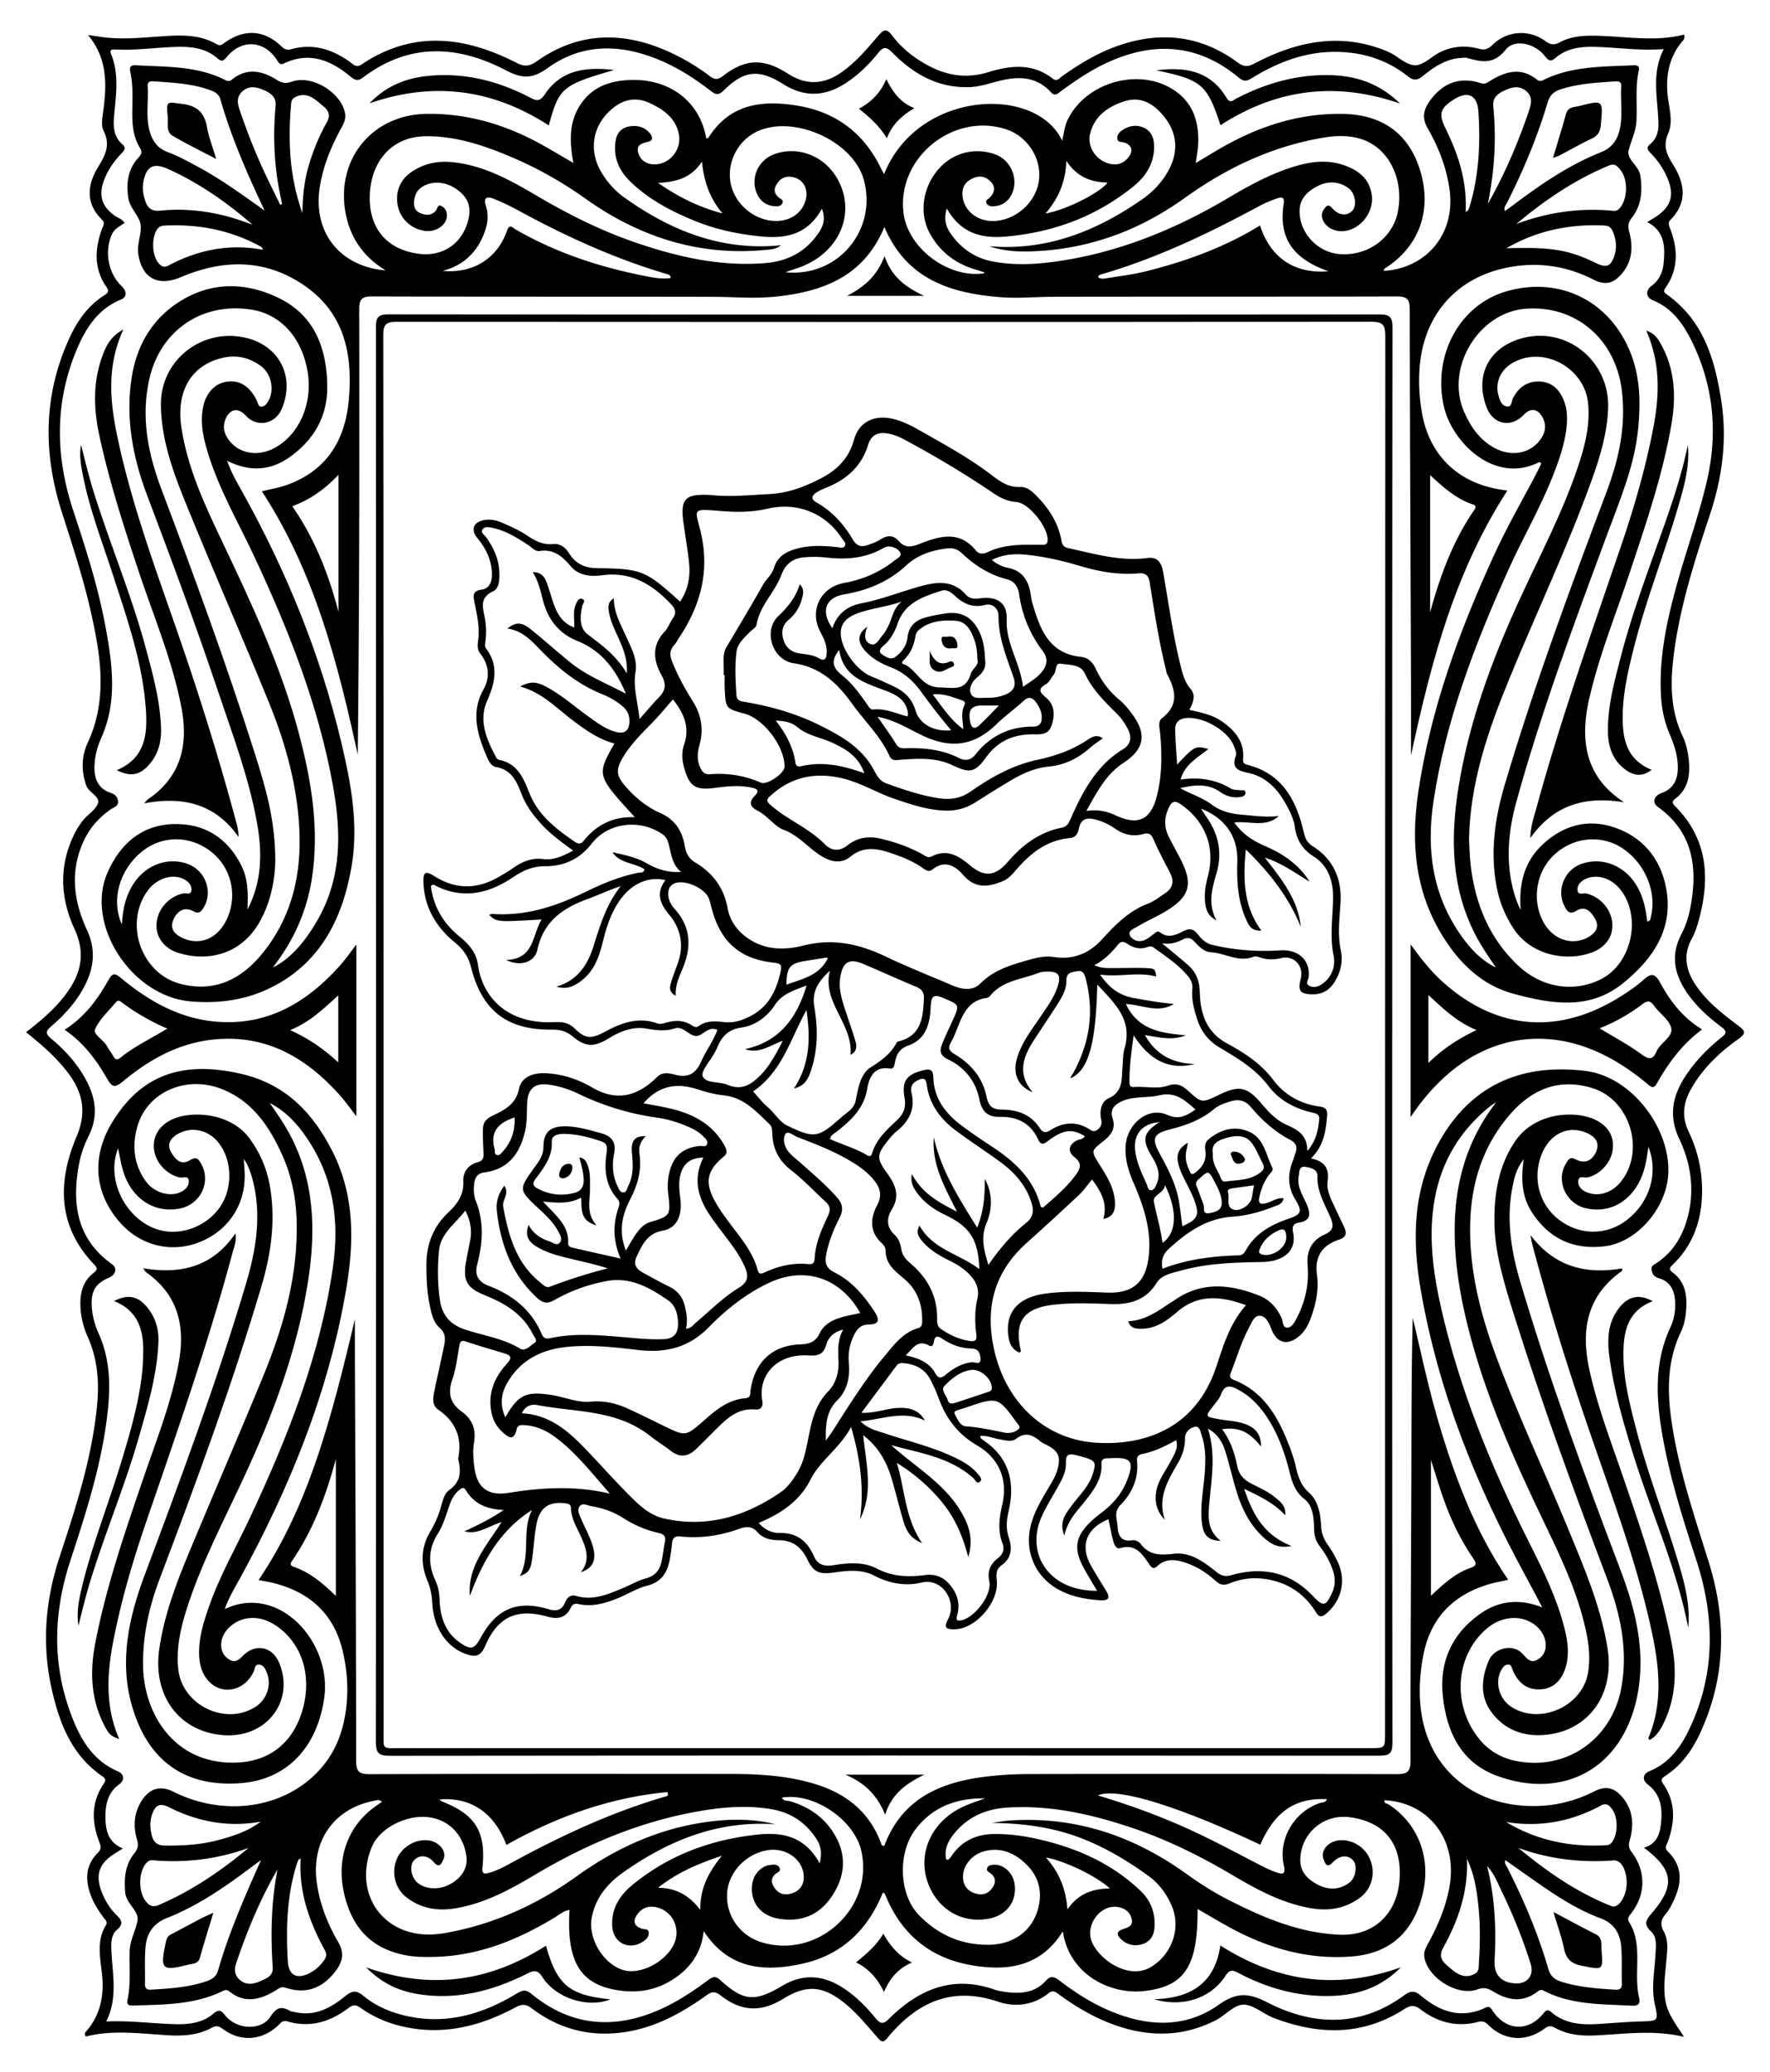
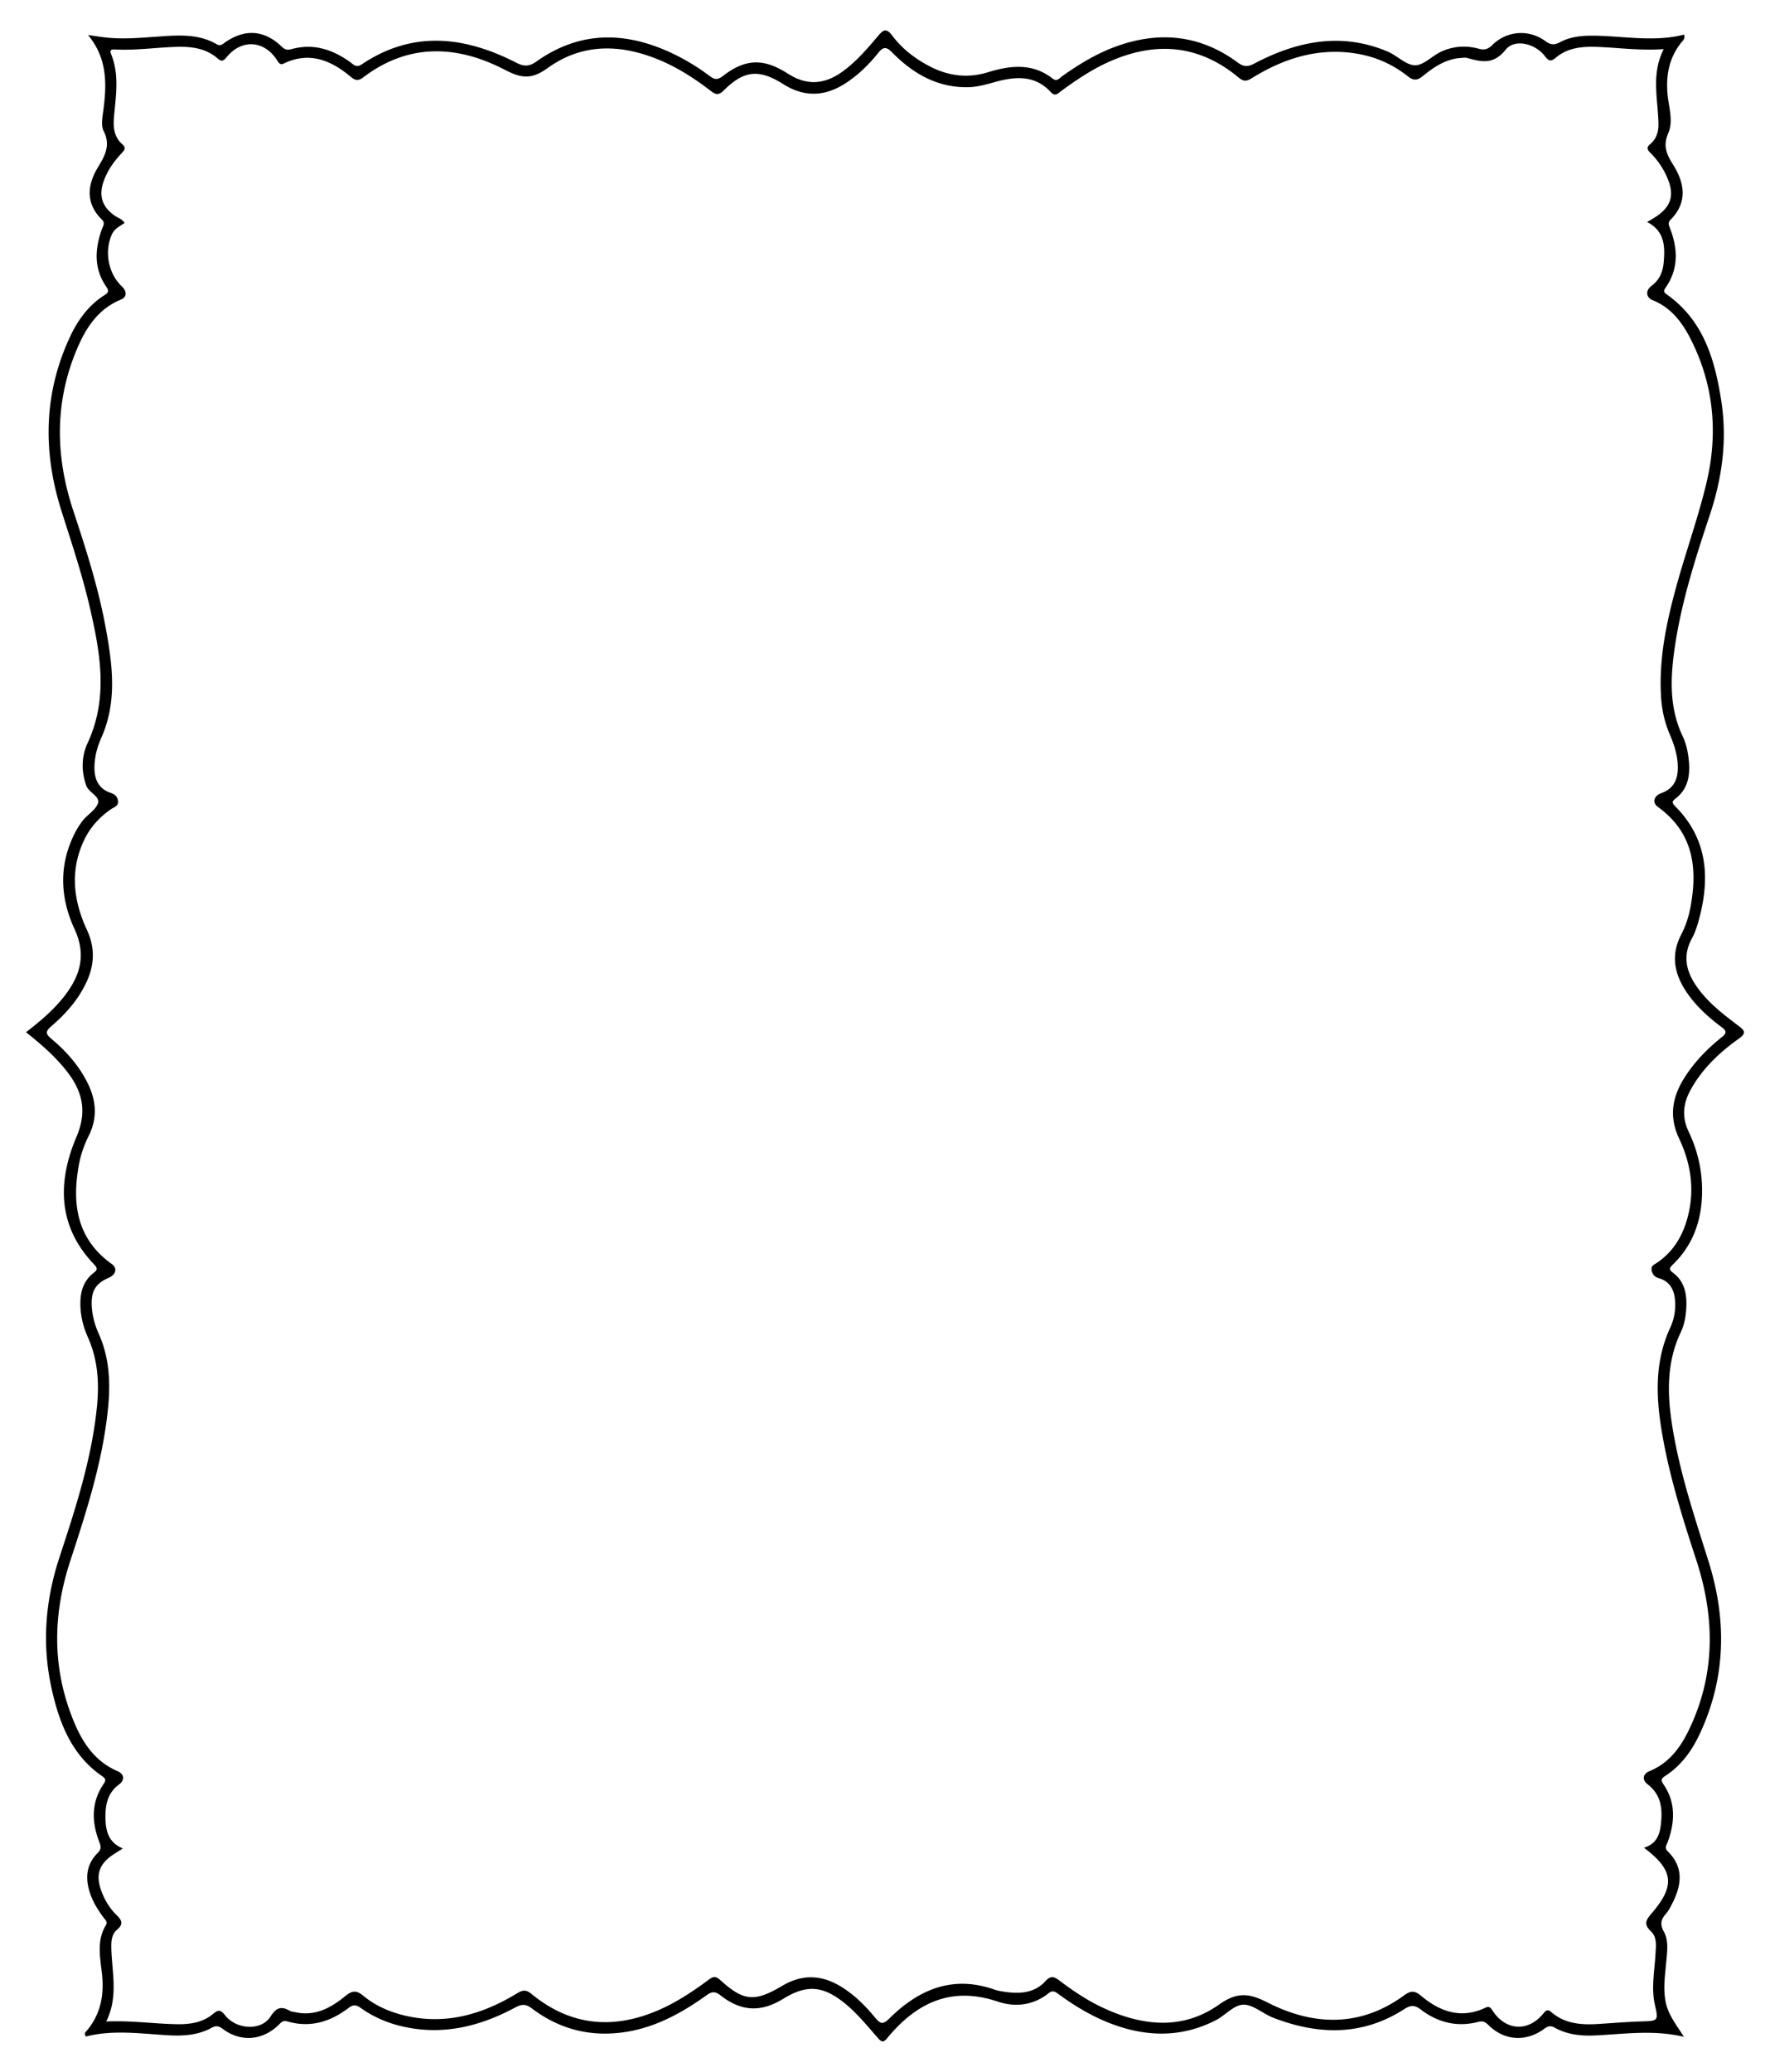
<svg xmlns="http://www.w3.org/2000/svg" viewBox="0 0 1397.551 1635.023">
  <path d="M1329.588 1607.386c-24.463-5.79-47.429-2.123-70.42-1.092-10.874.487-21.72-.625-31.49-6.087-3.332-1.862-5.375-1.378-8.442.871-14.386 10.548-31.331 9.398-43.836-2.822-2.545-2.487-4.46-3.65-8.272-2.655-16.717 4.365-31.976.455-45.472-9.867-4.766-3.645-7.952-3.4-12.978-.167-33.102 21.296-67.947 20.433-103.385 6.739-8.14-3.146-15.93-10.543-23.708-10.304-7.315.224-14.145 8.447-21.633 12.284-26.646 13.654-54.005 13.355-81.62 3.102-15.193-5.64-29.01-13.822-42.054-23.362-2.613-1.912-4.818-3.897-8.402-1.027-12.02 9.625-26.457 11.172-40.015 6.6-36.911-12.446-64.416.98-87.419 28.908-3.055 3.71-4.505 2.923-7.187-.113-8.513-9.637-16.56-19.724-26.692-27.837-16.956-13.577-29.771-14.492-48.092-3.221-17.537 10.789-33.008 10.261-49.534-2.642-4.465-3.486-7.05-3.012-11.24-.005-23.647 16.973-48.96 29.787-79.006 30.141-21.92.258-41.448-6.802-58.731-19.847-4.78-3.608-7.98-3.53-13.072-.791-28.977 15.584-59.428 22.727-92.187 14.235-10.864-2.816-20.95-7.47-30.072-13.96-3.426-2.436-5.873-2.573-9.252.008-14.477 11.055-30.469 16.022-48.555 10.725-3.755-1.1-5.255 1.33-7.342 3.285-12.602 11.812-29.265 13.097-43.154 2.97-3.143-2.292-5.28-3.385-9.164-1.236-10.872 6.016-22.884 6.63-34.989 5.902-21.563-1.294-43.132-4.406-64.333 1.007-1.897-2.554-.019-3.77.916-4.888 10.868-13.017 13.526-28.087 11.759-44.488-1.4-12.992-4.414-26.2 3.118-38.522 1.652-2.703-.695-4.362-2-6.128-4.018-5.437-7.613-11.106-9.965-17.47-4.487-12.14-4.232-23.72 5.467-33.358 3.24-3.22 2.47-5.474 1.099-9.077-5.912-15.534-6.238-30.901 3.479-45.244 1.906-2.814 2.057-4.144-.901-6.17-24.194-16.57-33.935-41.846-39.978-68.798-7.861-35.058-5.163-69.712 6.055-103.852 12.782-38.901 25.51-77.836 29.645-118.922 1.907-18.938.728-37.313-7.188-54.998-3.715-8.298-5.859-17.157-5.897-26.385-.039-9.508 2.473-17.999 10.221-24.12 2.748-2.17 3.918-3.446.838-6.645-29.067-30.182-29.27-65.299-14.097-100.99 8.455-19.89 4.79-35.55-7.336-51.243-9.16-11.852-20.418-21.595-32.534-31.25 11.772-9.093 22.423-18.099 30.968-29.366 12.186-16.07 16.528-32.175 7.31-52.096-11.822-25.546-12.506-52.104 1.388-77.775 1.25-2.308 2.755-4.488 4.27-6.638 3.733-5.296 10.422-8.924 12.667-14.23 2.522-5.965-6.968-8.656-9.07-14.61-4.066-11.512-3.693-23.173 1.09-33.474 16.326-35.166 10.145-70.345 2.06-105.715-6-26.257-14.552-51.773-22.684-77.418-14.704-46.366-14.207-92.18 6.465-136.881 6.219-13.447 14.69-25.349 27.487-33.452 3.214-2.035 3.661-3.401 1.379-6.703-9.898-14.319-9.002-29.681-3.487-45.266.945-2.67 2.972-4.804-.038-7.763-12.844-12.626-11.485-27.175-3.158-40.933 5.774-9.54 10.36-17.674 4.567-29.05-2.126-4.174-.929-10.417-.237-15.58 2.827-21.087 3.373-41.574-12.047-59.995 4.738.667 9.462 1.46 14.216 1.978 14.048 1.533 28.036.152 42.054-.81 15.492-1.065 31.116-2.184 45.355 6.115 3.11 1.812 4.794-.216 6.935-1.686 15.494-10.641 30.776-9.562 44.436 3.617 2.601 2.51 4.67 2.766 7.686 1.934 17.2-4.743 32.289.177 46.27 10.189 2.685 1.922 4.815 4.76 9.096 1.881 40.337-27.12 81.312-22.249 122.114-1.36 6.43 3.291 10.363 2.985 16.161-1.113 33.96-24.003 69.71-23.717 106.36-6.58a168.598 168.598 0 0130.02 18.072c3.68 2.77 6.112 3.58 10.446.224 17.855-13.827 32.183-14.365 51.598-1.903 14.712 9.444 28.562 8.495 42.435-1.312 11.118-7.86 19.842-18.16 28.556-28.392 4.144-4.867 6.463-6.816 11.363-.287 7.596 10.122 17.642 17.888 28.904 23.842 14.86 7.856 30.215 9.986 46.63 4.954 17.547-5.379 35.102-7.463 51.014 5.007 3.475 2.723 5.337-.322 7.519-1.868 13.415-9.505 27.381-18.016 42.926-23.603 34.064-12.244 66.187-8.95 95.66 12.757 4.64 3.418 7.812 3.68 13.113.888 33.705-17.752 68.662-24.957 105.366-9.478 7.476 3.153 14.298 10.661 21.522 10.795 6.744.126 13.413-7.327 20.49-10.644 9.568-4.485 19.803-5.188 30.008-2.374 4.502 1.241 7.316.277 10.699-3.069 11.312-11.186 28.762-12.49 41.755-2.985 4.255 3.113 7.186 3.206 11.636.837 9.313-4.96 19.643-5.327 29.95-5.034 22.728.647 45.452 4.865 67.95-.946 1.003 3.402-.958 4.728-2.11 6.163-9.555 11.893-12.247 25.5-10.997 40.397.876 10.439 4.84 21.498.612 31.255-4.391 10.135-1.302 16.677 3.907 24.99 8.99 14.351 11.582 29.525-2.065 43.288-2.017 2.035-1.652 3.702-.673 6.195 6.423 16.353 7.261 32.458-3.39 47.606-1.533 2.179-1.49 3.394.713 4.936 29.412 20.6 38.43 51.873 43.455 84.817 4.627 30.337.635 60.042-9.028 89.097-11.818 35.536-23.277 71.197-28.294 108.495-3.035 22.562-3.452 44.902 6.66 66.265 2.997 6.331 4.434 13.302 5.032 20.364.961 11.35-.987 21.706-10.616 29.072-2.936 2.245-2.78 3.493-.295 5.983 26.27 26.334 27.745 57.76 18.332 91.272-1.26 4.484-2.825 9.007-5.056 13.069-7.441 13.553-4.631 25.883 3.655 37.822 8.83 12.723 20.962 21.98 33.088 31.152 5.103 3.861 6.454 5.76.12 10.274-15.324 10.921-28.923 23.76-38.092 40.62-5.825 10.71-6.766 21.321-1.332 32.686 7.284 15.232 10.891 31.405 10.569 48.43-.412 21.69-7.04 40.786-22.804 56.136-2.519 2.452-3.995 3.911-.3 6.622 8.931 6.554 11.04 16.016 10.688 26.456-.24 7.109-1.348 14.17-4.348 20.486-12.635 26.595-10.476 54.053-5.478 81.73 6.152 34.063 17.207 66.766 27.496 99.707 14.403 46.111 13.595 91.67-7.242 135.972-6.183 13.145-14.589 24.716-26.988 32.777-3.09 2.01-3.875 3.243-1.526 6.662 9.838 14.326 9.075 29.702 3.494 45.297-.959 2.678-3.011 4.774.002 7.737 12.475 12.264 10.948 26.09 3.844 40.294-1.563 3.125-3.183 6.365-5.452 8.964-3.86 4.423-4.743 8.203-1.63 13.859 4.082 7.42 2.651 15.964 1.941 24.134-.935 10.76-2.652 21.44-.258 32.31 2.135 9.696 8.236 17.205 14.24 26.714zm-31.557-149.227c9.586-2.894 12.342-9.95 13.27-17.763 1.457-12.263.767-23.858-10.504-32.388-4.05-3.065-4.02-7.992 1.456-10.226 14.804-6.04 23.908-17.678 30.607-31.277 21.781-44.216 21.467-89.662 6.398-135.668-10.383-31.699-20.43-63.481-26.33-96.394-5.28-29.46-7.21-58.652 5.954-86.948 3.207-6.893 4.382-14.54 3.59-22.31-.817-8.002-4.51-14.067-12.387-16.382-3.69-1.085-5.26-2.858-5.977-6.37-.746-3.657 2.05-4.439 4.125-5.839 11.662-7.867 18.98-18.902 23.158-32.108 7.168-22.66 4.37-44.916-5.522-65.81-8.605-18.175-5.248-33.985 5.023-49.604 7.788-11.842 17.618-21.852 28.661-30.647 3.645-2.902 4.012-4.735-.049-7.755-10.122-7.526-19.51-15.92-26.856-26.31-10.358-14.653-13.974-30.023-5.169-46.896 3.529-6.762 5.875-14.093 7.275-21.565 5.803-30.975 2.252-58.982-25.713-79.097-4.654-3.348-3.394-8.66 2.677-10.87 9.347-3.402 12.934-10.205 13.047-19.624.116-9.603-2.799-18.46-6.49-27.106-3.955-9.258-6.073-18.866-6.72-28.9-1.933-29.957 4.164-58.854 11.996-87.394 7.58-27.618 17.415-54.666 23.978-82.503 9.13-38.728 5.649-76.833-12.596-112.777-6.703-13.208-15.429-24.815-29.978-30.693-5.38-2.173-5.872-7.706-.952-11.337 6.206-4.58 8.883-10.932 9.551-18.033 1.19-12.64 1.097-25.119-13.03-32.348 2.458-1.45 3.975-2.305 5.454-3.223 13.752-8.538 16.647-18.018 10.044-32.688-3.16-7.02-7.496-13.25-12.916-18.66-2.536-2.531-3.233-4.352-.086-6.97 4.84-4.025 6.541-9.659 6.452-15.723-.29-19.56-6.03-39.288 4.165-59.177-19.809 1.39-37.23-1.403-54.76-1.801-11.048-.251-21.777 1.152-30.527 8.626-3.973 3.394-5.71 2.391-8.633-1.402-7.497-9.724-23.667-13.944-30.872-4.983-9.803 12.191-19.31 9.582-30.59 6.495-1.357-.372-2.914-.076-4.373.004-12.066.66-21.538 7.091-30.448 14.297-4.36 3.526-7.328 3.806-11.95.14-12.11-9.607-26.01-15.634-41.377-17.993-29.911-4.592-56.75 4.057-81.777 19.578-4.272 2.65-6.598 2.579-10.422-.597-31.808-26.413-66.55-28.66-103.386-11.854-13.113 5.982-24.958 14.034-36.565 22.484-2.404 1.75-4.74 4.782-8.174 1.032-12.542-13.695-27.932-12.517-43.883-8.142-7.046 1.933-14.037 4.016-21.465 4.154-24.248.45-43.366-10.589-59.734-27.134-4.566-4.615-6.93-5.32-11.294.108-7.52 9.354-16.115 17.76-26.36 24.283-16.157 10.288-32.238 10.66-48.62.325-19.108-12.055-30.914-10.932-46.886 4.883-3.814 3.777-6.095 3.735-10.017.72C549.44 62.709 536.74 54.32 522.7 48.22c-30.963-13.45-62.08-14.838-90.15 5.398-12.67 9.134-20.617 8.38-33.754 1.552-37.964-19.735-76.277-21.306-112.203 6.039-4.688 3.568-7.267 1.344-10.486-1.295-15.475-12.691-32.157-19.217-51.806-9.894-2.824 1.34-3.771.31-5.305-2.136-10.052-16.032-27.89-17.426-39.86-2.992-2.632 3.174-4.015 4.084-7.384 1.163-8.959-7.767-19.895-9.326-31.267-9.089-16.379.342-32.66 2.934-49.09 2.101-2.466-.125-5.235-.212-3.698 3.554 6.618 16.22 3.799 32.823 2.328 49.414-.714 8.048-.162 15.961 6.548 21.803 3.272 2.848 1.643 4.781-.595 7.13-6.11 6.414-11.114 13.616-14.115 22.008-4.16 11.634-1.124 20.524 9.036 27.433 2.468 1.678 5.704 2.488 7.44 5.592-4.102 2.715-8 4.54-9.987 8.945-6.092 13.505-2.964 30.743 7.802 40.993 3.983 3.792 4.355 8.408-.704 10.487-18.7 7.683-28.208 23.292-35.32 40.535-17.168 41.629-16.276 83.804-2.25 126.13 10.032 30.27 19.762 60.66 25.535 92.086 5.369 29.226 9.342 58.52-3.465 87.125-3.245 7.249-5.248 14.943-5.373 22.933-.142 9.178 2.846 16.885 12.197 20.23 3.357 1.2 5.662 2.45 6.32 6.2.79 4.508-2.954 5.21-5.423 6.9-9.396 6.427-16.728 14.668-21.521 24.965-11.095 23.835-8.141 47.431 2.51 70.376 6.575 14.165 5.923 27.707-.501 41.406-6.464 13.782-16.416 24.897-27.794 34.677-4.614 3.966-4.36 5.996.176 9.786 11.985 10.014 22.248 21.633 29.084 35.864 6.427 13.38 7.298 26.9.483 40.545-3.674 7.356-6.398 15.14-7.863 23.214-5.579 30.747-1.6 58.375 26.05 78.153 4.581 3.277 3.234 8.366-2.53 10.86-9.972 4.315-13.722 10.14-13.372 21.194.253 7.997 2.3 15.689 5.544 22.899 8.457 18.799 9.368 38.453 7.39 58.504-4.11 41.668-16.87 81.213-29.817 120.696-13.188 40.215-14.52 80.463.291 120.468 7.11 19.201 16.739 36.836 37.1 45.608 5.584 2.406 5.338 7.327 1.29 10.274-9.27 6.748-11.054 16.177-10.931 26.355.122 10.135 2.187 19.646 13.746 24.306-2.9 1.838-4.862 3.074-6.817 4.32-12.113 7.72-15.058 16.613-9.89 30.002 2.67 6.917 6.525 13.231 11.796 18.33 4.457 4.31 5.372 7.21.09 11.71-3.875 3.302-4.42 8.696-4.307 13.841.426 19.286 5.763 38.743-4.002 58.346 19.89-.824 37.6 1.796 55.418 2.15 10.396.208 20.64-1.158 28.944-8.131 4.03-3.386 5.919-3.433 9.432 1.038 9.03 11.492 28.618 12.523 35.9 1.103 4.77-7.482 8.63-8.341 15.419-4.513 1.221.689 2.814.727 4.241 1.042 15.617 3.445 28.094-3.478 39.437-12.738 5.153-4.205 8.556-4.88 14.012-.364 8.841 7.316 19.233 12.184 30.426 15.122 33.106 8.69 63.09.188 91.306-16.999 4.47-2.723 7.052-2.876 11.258.576 30.655 25.159 64.285 28.347 100.255 12.767 14.065-6.092 26.718-14.474 38.979-23.522 3.167-2.337 5.451-4.145 9.616-.367 18.665 16.93 27.232 17.673 49.113 4.706 15.726-9.32 31.04-8.783 46.393.606 10.63 6.502 19.33 15.237 27.123 24.729 4.306 5.244 6.456 4.972 11.198.29 23.264-22.964 50.029-34.2 82.9-22.64 2.734.962 5.687 1.397 8.576 1.805 11.76 1.662 23.157.845 31.665-8.524 4.115-4.533 6.871-3.547 10.891-.51 11.217 8.477 22.89 16.28 35.739 22.134 30.6 13.946 61.912 17.018 90.24-2.987 14.438-10.197 23.735-9.265 38.566-1.699 36.233 18.485 73.195 19.51 107.702-5.651 5.352-3.903 8.447-3.832 13.245.195 15.117 12.685 31.749 18.649 51.034 9.51 2.717-1.288 3.895-.287 5.462 2.134 10.33 15.958 27.808 17.236 39.838 2.921 2.139-2.544 3.341-4.438 6.73-1.52 10.532 9.067 23.26 10.143 36.396 9.35 11.387-.687 22.764-1.684 34.16-2.031 13.836-.422 14.078-.242 11.167-13.189-2.97-13.2-.284-26.224.435-39.32.355-6.465 1.51-13.797-3.4-18.439-6.205-5.867-4.07-9.149.526-14.5 18.703-21.778 17.234-34.046-6.187-51.64z" />
-   <path d="M697.558 1456.712c.254-.066.685-.067.738-.209 14.028-37.431 44.74-50.275 80.984-54.564 11.015-1.303 22.174-1.916 33.27-1.933 96.575-.15 193.15-.187 289.726.07 8.23.022 11.466-1.135 11.445-10.673-.161-74.912.42-149.826.65-224.74.128-41.527.023-83.055 1.11-124.71 5.616 23.612 10.65 47.226 17.033 70.52 6.575 24.002 14.222 47.636 23.641 70.678 9.309 22.77 20.392 44.63 34.708 65.576-5.575 1.258-10.433 2.072-15.121 3.458-28.679 8.482-46.518 27.015-52.06 56.743-2.973 15.949-3.773 31.996-.88 48.02 8.221 45.534 46.413 73.397 95.666 70.033 14.218-.97 27.585-4.874 40.28-11.264 8.791-4.426 15.156-3.42 21.743 3.994 9.048 10.183 9.845 22.187 6.272 34.625-1.093 3.804-.768 6.183 1.672 9.415 11.435 15.145 11.039 33.585-.731 48.524-1.764 2.239-3.133 3.836-1.252 6.818 5.88 9.324 6.41 19.818 6.316 30.47-.085 9.639-.79 19.347 1.402 28.864 1.22 5.304-1.017 6.631-5.915 6.37-23.607-1.259-47.554-.467-69.401-11.852-2.433-1.267-3.711-.076-5.388 1.172-11.558 8.605-23.264 6.333-34.397-.476-4.356-2.664-7.522-3.495-12.579-1.668-15.653 5.655-39.249-9.14-41.86-25.551-.655-4.118 1.168-7.353 3-10.719 7.729-14.201 14.055-28.944 16.895-44.982 6.455-36.458-15.891-66.17-51.253-68.057-.751 2.657 1.866 2.49 2.982 3.208 23.412 15.085 33.881 42.156 27.121 70.454-7.251 30.359-25.65 47.17-55.795 49.617-35.269 2.862-67.736-6.855-98.31-23.822-7.845-4.353-15.56-8.942-23.708-13.637.345 45.156-10.068 60.997-41.77 64.719-27.017 3.171-59.544-12.813-64.6-47.064-17.412 27.956-43.6 31.704-72.224 26.72-31.323-5.454-53.793-23.056-66.646-52.435-.583-1.331-1.156-2.668-1.776-3.98-.097-.205-.427-.3-1.425-.953-11.763 29.216-32.254 49.197-63.307 56.116-30.27 6.745-58.409 4.625-78.193-25.681-1.931 18.085-11.469 30.338-25.789 39.063-13.608 8.292-28.441 10.136-43.99 7.304-28.166-5.131-38.629-23.135-36.153-63.03-4.6.534-7.827 3.553-11.326 5.687-29.412 17.93-60.555 30.577-95.551 31.342-6.996.153-14.136.152-20.995-1.026-27.861-4.785-44.126-21.26-50.389-50.238-5.834-26.995 3.503-52.277 24.897-67.422 1.619-1.146 3.228-2.307 5.293-3.784-2.449-2.04-4.695-1.045-6.712-.64-31.312 6.273-49.077 31.639-44.832 63.99 2.243 17.096 8.5 32.878 17.065 47.612 4.739 8.151 3.59 14.787-1.531 21.824-10.54 14.483-23.717 19.373-40.229 14.022-3.69-1.196-5.352.75-7.757 2.197-12.035 7.24-24.236 10.582-36.553.717-2.42-1.939-4.026-.862-6.243.19-22.395 10.62-46.548 10.163-70.492 10.978-2.977.102-4.347-1.228-3.697-4.264 2.73-12.74 1.406-25.661 1.731-38.509.219-8.65 4.729-16.327 6.199-24.306 1.388-7.539-8.914-13.287-9.686-22.142-.972-11.154-.158-21.807 7.09-30.776 2.936-3.633 3.526-6.583 2.204-11.033-3.221-10.838-2.363-21.474 4.057-31.145 6.26-9.432 14.702-11.59 24.719-6.58 42.154 21.087 91.454 12.416 118.348-20.738 9.075-11.188 14.335-23.99 16.932-38.053 3.3-17.868 2.399-35.72-1.867-53.148-7.189-29.366-26.94-46.278-55.894-53.109-3.088-.729-6.232-1.222-10.28-2.004 21.136-31.34 35.745-65 47.39-100.028 11.516-34.64 20.145-70.036 28.643-105.785 0 8.13-.025 16.261.004 24.391.394 107.981.906 215.962.982 323.943.006 8.496 2.111 10.696 10.565 10.67 95.112-.3 190.224-.224 285.336-.168 22.583.014 45.042 1.343 66.831 8.078 24.279 7.505 42.403 21.87 51.585 46.222.392 1.038.512 2.347 2.032 2.484zm85.294-18.142c4.86-.645 9.704-1.563 14.586-1.892 51.235-3.453 96.923 11.89 138.276 41.37 10.504 7.488 21.214 14.576 32.677 20.457 28.25 14.492 57.206 27.014 89.582 28.285 26.348 1.034 44.793-16.014 47.027-42.82 2.38-28.562-11.76-46.406-39.553-49.917-20.228-2.556-37.867 12.307-38.757 32.665-.447 10.225 5.623 16.333 13.788 20.57 8.385 4.351 17.036 4.254 24.856-1.506 5.122-3.773 6.594-13.36 3.226-17.41-4.062-4.885-10.792-4.457-16.394 1.462-4.77 5.04-6.059.094-7.133-2.635-2.693-6.843 3.986-14.374 12.836-14.952 10.356-.676 20.348 5.782 24.115 15.586 4.229 11.006 1.035 22.978-8.32 29.853-11.496 8.45-24.483 10.601-38.347 8.244-22.65-3.851-42.506-14.527-61.906-26.012-24.986-14.793-50.825-27.684-78.344-37.036-32.321-10.983-65.204-18.569-99.73-16.409-17.275 1.08-31.721 7.538-42.535 21.243-4.56 5.78-7.395 12.206-5.666 19.77 1.127.079 1.527.223 1.654.096.802-.81 1.667-1.597 2.287-2.54 8.11-12.327 19.849-17.645 34.261-17.725 10.572-.059 21.032 1.2 31.348 3.4 31.418 6.706 60.168 18.927 83.798 41.388 8.359 7.946 11.944 17.91 11.041 29.352-.47 5.956-3.276 10.767-9.231 12.686-5.932 1.912-11.771.923-16.477-3.208-2.789-2.448-5.776-6.134.33-8.339 4.012-1.45 8.572-2.33 7.5-7.765-1.21-6.127-5.856-9.296-11.898-9.995-11.16-1.29-21.622 10.055-20.987 21.962.805 15.074 28.22 37.362 47.98 25.503 16.648-9.99 24.093-30.85 16.284-48.623-4.065-9.252-10.022-17.355-18.194-23.261-16.622-12.013-34.14-22.522-53.416-29.913-22.77-8.73-46.35-11.694-70.564-11.934zm-135.636 31.858c2.18-9.028.538-14.449-2.704-19.429-8.44-12.96-20.448-20.753-35.625-23.3-17.797-2.986-35.614-1.85-53.314 1.017-48.038 7.781-92.001 26.206-133.591 51.013-19.62 11.702-39.761 22.521-62.738 26.299-13.858 2.279-26.873.035-38.243-8.653-9.072-6.933-12.157-19.44-7.783-30.075 4.087-9.939 15.097-16.38 25.417-14.871 8.517 1.245 14.412 8.88 11.368 15.19-1.385 2.87-3.026 7.152-7.427 1.956-4.853-5.73-11.49-6.055-15.675-1.49-3.958 4.315-2.303 13.736 3.167 18.029 6.77 5.313 17.904 5.373 26.509.143 9.133-5.55 13.119-13.363 11.521-22.58-2.888-16.67-14.266-27.85-30.178-29.65-17.692-2.004-38.51 9.077-44.42 23.643-15.074 37.157 9.57 71.539 49.357 68.822a82.567 82.567 0 008.706-1.04c38.16-6.731 72.623-22.435 103.86-44.837 31.532-22.612 65.728-38.02 104.315-43.008 17.48-2.259 34.973-2.435 52.342 2.028-45.036-3.11-83.95 12.59-119.852 37.862-12.638 8.896-22.025 20.192-24.98 35.74-3.103 16.324 8.81 36.207 24.305 41.285 13.199 4.326 33.208-5.484 40.32-19.767 5.628-11.3.408-24.876-11.216-28.918-6.758-2.351-12.873-1.265-17.28 4.67-3.693 4.972-3.292 9.248 3.324 11.544 2.019.7 5.253-.273 5.523 3.076.262 3.255-1.948 5.348-4.476 7.04-10.847 7.258-23.396 1.341-24.318-11.762-.965-13.725 5.476-24.282 15.674-32.7 28.643-23.643 61.92-35.91 98.575-39.87 19.898-2.149 37.522.998 49.537 22.593zm130.457-51.24c-22.323-.295-41.59 6.675-55.148 24.9-13.845 18.613-12.7 50.815 2.849 67.006 15.006 15.626 33.808 24.037 55.742 23.627 19.335-.362 33.479-10.87 38.34-27.792 3.88-13.5.987-25.749-9.014-35.56-9.2-9.025-20.252-13.995-33.537-10.37-10.428 2.844-17.595 12.65-16.433 22.066.778 6.297 4.653 9.927 10.574 11.42 5.45 1.374 9.812-.474 12.846-5.196 3.208-4.993 1.625-8.845-3.05-11.846-1.383-.889-2.05-1.945-1.207-3.604.953-1.877 2.704-2.006 4.454-2.202 7.741-.87 15.492 5.846 16.93 14.668 2.21 13.573-5.659 24.741-19.486 27.656-19.699 4.154-38.264-5.206-47.059-23.724-11.27-23.73-1.242-50.663 24.005-63.526 6.094-3.104 12.78-5.046 19.194-7.523zm-160.335-.576c1.408 3.064 4.525 2.263 6.848 2.961 15.208 4.573 27.361 13.218 35.28 27.065 9.398 16.432 7.517 32.745-2.72 47.945-10.15 15.068-24.803 20.74-42.69 17.425-14.044-2.603-22-13.537-20.11-27.178 1.117-8.064 7.354-14.537 14.725-15.16 2.61-.22 5.533-.592 6.863 2.43 1.187 2.7-1.57 3.363-2.995 4.572-4.294 3.641-3.69 7.49-.704 11.546 3.427 4.655 8.05 5.622 13.249 3.97 6.27-1.994 9.612-6.344 9.533-13.085-.156-13.449-13.91-23.473-28.766-20.955-17.11 2.9-30.743 17.467-31.728 33.901-1.053 17.59 9.914 33.305 26.955 38.622 44.372 13.844 89.1-26.851 79.025-71.902-5.546-24.798-37.702-46.438-62.765-42.157zm-411.221 49.28c-2.508 1.835-5.036 3.644-7.52 5.51-20.846 15.648-42.258 30.522-66.618 40.138-11.152 4.402-16.136 12.256-17.076 23.076-.832 9.579-.25 19.276-.438 28.918-.065 3.33 1.179 4.852 4.58 4.645 15.177-.928 30.369-1.781 44.867-6.99 3.97-1.426 6.97-3.665 8.273-8.219 8.558-29.872 21.024-58.182 33.931-87.078zm982.495.048c-.952 2.473.479 3.846 1.204 5.264 13.345 26.071 24.679 52.972 32.879 81.103 1.76 6.04 5.932 8.37 11.078 9.908 13.543 4.044 27.528 5.142 41.552 5.95 3.59.207 5.38-.774 5.257-4.812-.294-9.636.271-19.324-.492-28.913-.837-10.527-5.466-18.542-16.364-22.595-15.112-5.62-28.958-13.913-42.293-22.937-11.007-7.447-21.788-15.228-32.822-22.968zm-193.504-12.184c-65.925-30.934-113.8-45.566-128.25-38.832 22.769 6.734 44.693 14.681 66.1 24.062 21.683 9.502 42.469 20.783 63.465 31.655 3.618 1.873 7.399 3.49 11.228 4.884 4.893 1.782 7.672 1.856 6.062-5.277-4.698-20.828 8.028-42.456 28.249-49.294 2.05-.693 4.742-.326 5.743-3.115-24.95-1.32-41.336 9.89-52.596 35.918zm-595.28.195c-9.406-25.236-28.01-37.914-52.78-35.91.821.684 1.372 1.422 2.1 1.706 26.354 10.284 34.752 23.913 31.753 52.379-.543 5.152 2.132 4.693 5.156 3.86 7.379-2.034 13.978-5.898 20.638-9.505 38.083-20.622 77.234-38.712 118.959-50.798.895-.259 2.489-.243 1.376-3.424-45.439 4.189-87.447 19.37-127.202 41.692zm-203.627 2.4c-24.563 8.845-49.766 11.95-75.653 9.684-2.707-.237-4.313 1.188-5.778 3.162-5.472 7.37-5.393 21.644.183 28.983 2.704 3.56 5.474 5.268 10.368 3.18 25.975-11.08 48.985-26.8 70.88-45.008zm69-306.487c.3-.172-.103-.079-.154.11-7.66 28.247-17.728 55.454-34.447 79.787-1.421 2.07-1.66 3.658 1.18 4.638 12.297 4.242 22.232 12.151 33.422 23.066v-107.6zm864.662.303v107.147c10.59-10.036 19.616-17.927 31.014-21.89 5.691-1.979 4.768-4.043 2.123-7.934-9.405-13.833-16.724-28.797-22.45-44.473-3.95-10.816-7.155-21.904-10.687-32.85zm68.99 306.155c22.083 18.263 45.403 34.577 72.17 45.369 1.062.428 2.253.937 3.335.843 5.363-.465 10.408-10.46 10.032-19.652-.402-9.833-4.559-17.13-10.293-16.7-25.668 1.921-50.617-.963-75.243-9.86zm-40.577 8.665c1.083 25.46-6.776 48.445-18.765 70.102-4.577 8.27.83 12.025 5.471 16.047 5.612 4.863 11.957 8.892 19.844 4.283 3.079-1.799 2.65-4.992 2.833-7.833.886-13.738 1.242-27.501.03-41.221-1.249-14.122-3.04-28.186-9.413-41.378zm-920.844-.433c-1.137.76-1.813.958-1.967 1.357a75.6 75.6 0 00-1.95 5.786c-7.117 24.148-7.665 48.877-6.308 73.736.625 11.45 7.18 14.912 17.502 9.548 4.485-2.33 8.026-5.75 11.028-9.79 1.887-2.54 2.519-4.931.834-7.994-12.356-22.464-20.761-46.044-19.139-72.643zm951.77-28.701c24.543 14.793 51.169 20.02 79.417 18.288 2.31-.142 3.597-1.39 4.766-3.25 4.178-6.645 4.117-18.93-.43-25.057-2.143-2.888-4.467-5.372-8.741-3.051-23.475 12.749-48.394 17.389-75.012 13.07zm-983.364-.272c-25.499 4.608-49.384.141-72.198-11.26-7.294-3.644-10.92-2.185-13.604 5.668-1.74 5.091-1.579 10.306-.415 15.53 1.278 5.734 3.885 8.88 10.656 8.942 14.078.126 28.006-.626 41.61-4.226 11.962-3.165 23.774-6.93 33.95-14.654zm968.323 35.005c6.472 26.102 7.21 50.239 5.927 74.508-.586 11.088 4.972 17.345 15.98 18.11 9.822.683 15.425-6.151 12.46-15.58-6.322-20.105-14.306-39.567-23.511-58.515-2.743-5.645-4.756-11.774-10.856-18.523zm-955.033 2.672c-13.738 23.605-24.025 48.523-32.679 74.166-1.664 4.934-1.223 9.235 2.618 12.772 5.026 4.63 10.85 3.725 16.367 1.293 4.696-2.07 10.358-4.092 9.918-10.7-1.726-25.95-1.254-51.755 3.776-77.53zm333.798 31.955c-.182-17.063 6.372-29.443 17.04-42.725-19.623 6.535-35.92 13.725-50.375 25.264 13.487.167 24.048 5.273 33.335 17.46zm289.9-.332c8.694-12.75 19.983-16.331 33.545-16.596-10.906-9.86-35.64-21.788-50.535-24.397 10.422 11.634 15.716 24.528 16.99 40.993zM304.468 213.392c-16.647-10.208-27.287-24.399-31.266-43.602-8.89-42.906 19.817-79.196 63.376-79.926 34.356-.576 65.704 9.518 95.145 26.51 6.52 3.764 13.012 7.573 21.03 12.241-3.73-19.608-3.345-37.13 9.913-51.602 8.35-9.114 19.394-12.738 31.413-13.703 32.93-2.642 58.497 15.846 63.523 45.87.552-.078 1.414.029 1.609-.282 17.199-27.539 43.557-30.208 71.783-25.27 29.906 5.233 51.68 22.174 64.869 49.763.618 1.293 1.38 2.517 2.197 3.994 26.528-66.335 120.11-70.46 140.596-26.322 1.48-6.137 1.886-11.19 3.986-15.74 14.062-30.485 57.253-42.82 84.977-23.77 14.981 10.293 19.358 25.722 18.368 43.082-.23 4.032-1.038 8.03-1.848 14.022 6.432-3.845 11.508-6.895 16.598-9.92 30.49-18.124 62.98-29.335 98.918-28.878 32.083.407 53.148 15.834 61.926 45.585 8.95 30.332-.789 58.133-26.398 75.253-1.208.808-2.591 1.353-2.626 3.104 34.146-2.2 56.447-29.444 52.062-63.48-2.282-17.708-8.72-33.993-17.479-49.306-4.283-7.488-3.368-13.773 1.12-20.376 10.224-15.04 24.214-20.473 40.788-15.052 3.623 1.185 5.312-.423 7.76-1.926 11.97-7.349 24.208-10.816 36.546-.958 2.89 2.31 4.643.662 7.004-.429 22.198-10.254 46.092-9.644 69.714-10.765 2.883-.137 4.589.908 3.886 4.057-2.968 13.314-1.108 26.841-1.898 40.246-.468 7.944-4.084 15.14-6.095 22.624-1.988 7.397 8.062 12.163 9.235 20.25 1.762 12.152.866 23.505-6.846 33.314-2.946 3.748-3.106 6.694-1.936 11.063 3.256 12.161 2.34 23.919-6.59 33.743-6.733 7.407-12.966 8.281-21.857 3.755-20.209-10.288-41.595-13.75-63.909-10.123-43.17 7.017-70.622 37.66-73.303 81.416-.72 11.731.04 23.43 2.175 34.971 5.899 31.894 27.28 53.098 59.296 59.084 2.284.427 4.59.74 7.942 1.274-41.612 64.109-60.36 135.916-76.095 209.13 0-20.832.066-41.664-.011-62.494-.36-96.566-.858-193.132-.97-289.698-.01-8.078-2.22-10.2-10.287-10.174-90.132.287-180.266.078-270.4.266-14.317.03-28.626 1.443-42.967.282-39.228-3.177-73.76-14.213-91.15-55.397-16.19 39.156-48.548 51.093-85.956 55.008-16.665 1.743-33.318.163-49.98.129-89.547-.186-179.096.023-268.643-.297-8.303-.03-10.091 2.542-10.076 10.336.223 117.038.155 234.077-1.172 351.316-15.874-72.705-34.16-144.261-75.706-207.845 7.076-1.792 13.922-2.895 20.308-5.248 31.39-11.57 45.656-35.485 48.417-67.74 3.045-35.577-3.687-67.61-34.904-89.248-30.85-21.384-64.167-21.08-97.737-6.814-17.894 7.605-30.667 1.157-33.664-18.194-1.24-8.004 2.838-16.068 1.836-23.184-.983-6.982-8.435-12.849-9.685-21.026-1.814-11.857-.366-22.81 8.021-31.952 2.261-2.464 3.23-4.259 1.221-7.482-5.305-8.509-6.203-18.122-6.137-27.89.073-10.815.797-21.674-1.574-32.355-.88-3.966.591-5.329 4.44-5.108 23.868 1.365 48.13.346 70.358 11.563 2.058 1.039 3.513 1.348 5.467-.25 11.955-9.77 24.118-6.924 35.719.374 4.225 2.659 7.237 2.773 11.866 1.17 15.668-5.423 38.447 8.492 41.7 24.786.878 4.4-.797 7.966-2.799 11.618-8.201 14.965-14.691 30.54-17.232 47.586-5.227 35.074 15.936 62.028 52.088 65.04zm312.241-19.87c-4.225 3.31-8.061 3.296-11.8 3.661-52.874 5.16-100.074-10.107-142.753-40.487-18.465-13.144-37.983-24.16-58.78-32.936-21.658-9.138-43.88-16.588-67.76-16.226-24.952.378-41.96 18.198-43.559 44.777-1.605 26.68 12.444 44.336 38.13 47.917 19.551 2.726 35.362-8.21 39.744-27.491 2.274-10.006-.633-17.214-9.457-23.451-8.693-6.145-19.373-6.777-27.224-1.741-4.061 2.605-5.716 6.466-6.278 11.006-.566 4.58.873 8.207 5.389 9.864 4.344 1.594 8.555 1.784 11.927-2.39 1.198-1.483 1.136-5.339 4.746-3.188 2.407 1.433 3.667 3.637 3.84 6.507.467 7.727-8.138 14.106-17.416 12.855-10.23-1.38-18.64-8.8-21.07-18.592-2.664-10.735.889-20.99 9.55-27.2 9.415-6.75 19.966-9.477 31.48-8.579 25.975 2.025 47.901 14.62 69.593 27.344 24.557 14.404 49.891 27.02 76.827 36.23 33.154 11.339 66.915 19.117 102.368 16.226 18.037-1.47 32.458-9.167 42.49-24.362 3.327-5.039 5.272-10.603 2.27-18.554-11.506 20.926-29.226 23.858-49.076 21.783-17.848-1.865-35.248-5.564-51.87-12.417-18.487-7.622-36.061-16.817-50.546-30.978-9.15-8.947-13.541-19.69-11.282-32.55.991-5.646 4.38-9.52 10.247-10.683 6.136-1.216 11.805.03 16.092 4.634 2.074 2.227 4.258 6.208-.81 7.4-5.191 1.221-9.645 2.533-7.717 8.824 2.071 6.76 7.717 9.464 14.444 8.902 11.027-.923 19.61-11.938 17.649-23.209-2.3-13.22-12.232-20.102-23.445-25.244-9.94-4.559-19.404-3.075-28.016 3.634-16.461 12.822-20.467 32.99-9.906 50.953 4.783 8.135 10.986 15.023 18.809 20.548 36.608 25.856 76.2 41.918 123.17 37.214zm130.865-28.998c-2.867 9.24-.236 15.318 3.735 20.777 8.044 11.06 18.8 18.4 32.31 21.002 15.658 3.017 31.469 2.517 47.186.466 50.422-6.58 96.451-25.269 139.877-51.086 16.357-9.724 33.076-18.751 51.408-24.311 13.116-3.978 26.383-5.603 39.62-.823 11.02 3.98 19.573 10.545 21.377 23.176 2.464 17.248-14.851 33.134-30.103 27.616-7.926-2.867-11.764-11.116-7.461-16.418 1.47-1.81 2.958-4.51 6.081-.912 5.361 6.176 11.88 6.782 16.163 2.257 3.861-4.079 2.315-14.08-3.341-18.013-7.604-5.286-15.97-5.585-24.126-1.366-8.16 4.222-14.433 10.162-14.208 20.342.377 17.058 14.373 31.84 31.382 33.277 22.069 1.865 41.936-12.359 46.152-33.04 5.245-25.733-7.026-50.625-28.426-57.587-9.705-3.158-19.61-2.985-29.52-1.361-40.656 6.66-76.873 23.74-110.066 47.582-35.613 25.58-75.01 40.258-118.93 42.176-12.043.526-24.062.015-35.733-3.97 45.33 3.873 84.5-11.768 120.815-36.967 8.34-5.787 15.117-12.898 20.179-21.606 9.552-16.433 7.598-32.849-5.404-46.722-7.748-8.267-16.986-12.768-28.343-9.2-12.807 4.024-23.438 11.217-27.291 24.908-3.073 10.913 4.537 22.142 15.62 24.579 6.102 1.341 11.026-.616 14.682-5.462 3.78-5.01 2.27-9.522-3.69-11.388-2.102-.658-5.076.173-5.305-3.211-.198-2.92 1.625-4.968 3.874-6.465 5.165-3.438 10.783-4.612 16.66-2.153 5.808 2.429 8.13 7.485 8.43 13.334.72 14.056-5.852 24.773-16.388 33.271-29.344 23.668-63.072 36.15-100.496 39.45-19.226 1.695-35.558-2.406-46.72-22.152zm29.662 51.15c-.093-.278-.12-.749-.287-.805a262.741 262.741 0 00-7.479-2.395c-15.255-4.613-27.012-13.679-34.918-27.566-8.894-15.622-6.483-35.984 5.92-50.801 11.208-13.39 28.844-18.174 45.292-12.287 11.918 4.265 18.38 18.423 13.638 30.135-2.795 6.902-8 10.648-15.506 10.852-2.082.056-4.207-.533-5.047-2.764-.853-2.264 1.38-2.772 2.532-3.957 5.048-5.189 4.553-10.354-1.277-14.56-4.37-3.152-8.854-2.484-13.245-.186-4.863 2.545-7.176 6.651-6.956 12.193.434 10.928 9.39 19.703 21.242 20.749 17.684 1.56 35.544-12.233 38.869-30.019 3.373-18.05-8.178-36.77-26.176-42.421-41.873-13.147-85.923 23.219-80.421 66.392 3.555 27.9 35.6 51.721 63.819 47.44zm-157.1-.841c41.374 4.248 72.675-33.225 61.935-72.824-8.471-31.232-56.944-52.462-85.687-37.53-15.137 7.864-23.312 26.078-18.983 42.291 4.311 16.148 19.988 28.049 36.364 27.605 11.693-.318 20.751-7.556 22.73-18.162 1.635-8.77-3.578-15.91-12.355-16.717-5.289-.487-8.862 2.155-11.329 6.66-2.246 4.101-.965 7.26 2.416 9.957 1.288 1.027 3.457 1.623 2.65 3.89-.798 2.24-2.92 2.85-5.012 2.8-7.919-.189-13.204-4.243-15.843-11.587-4.21-11.715 2.084-24.875 13.887-29.376 17.874-6.817 38.307.326 48.966 17.118 16.233 25.574 5.39 57.105-24.314 70.305-4.983 2.214-10.275 3.73-15.425 5.57zm568.072-48.268c2.23-1.601 4.296-3.024 6.298-4.53 21.762-16.38 44.16-31.796 69.614-41.926 8.345-3.322 12.554-9.17 14.568-17.161 2.903-11.515.595-23.307 1.41-34.947.224-3.211-1.77-3.978-4.47-3.795-14.869 1.005-29.776 1.737-44.089 6.536-5.065 1.698-7.971 4.786-9.59 10.215-8.118 27.225-19.076 53.343-31.837 78.717-.982 1.952-2.93 3.728-1.904 6.891zm-979.271-.383c-13.611-28.762-26.242-57.573-34.977-87.938-1.24-4.307-4.659-5.875-8.192-7.164-14.477-5.282-29.719-5.83-44.861-6.931-2.812-.205-4.573.79-4.352 3.905.808 11.345-1.44 22.824 1.248 34.067 1.984 8.299 5.984 14.7 14.794 17.983 8.432 3.142 16.431 7.565 24.373 11.88 18.236 9.91 34.964 22.13 51.967 34.198zm140.541 47.588c23.809 2.24 43.117-9.659 50.771-31.49 2.089-5.957 4.151-2.802 6.67-1.341 31.184 18.07 64.87 29.322 100.03 36.392 7.37 1.482 14.926 3.209 22.648 2.062-.361-2.512-1.599-2.687-2.68-3.005-41.415-12.168-80.412-29.961-118.21-50.596a175.552 175.552 0 00-19.016-8.945c-4.738-1.89-8.267-1.322-6.084 5.437 2.137 6.616 1.654 13.316-.595 19.824-5.638 16.32-16.49 27.19-33.534 31.662zm699.352.32c-28.65-10.158-39.407-26.883-35.213-53.531.782-4.964-1.6-5.21-4.69-4.17-4.958 1.67-9.878 3.666-14.48 6.145-40.185 21.648-81.194 41.355-125.236 54.063-1.082.313-2.214.842-1.937 2.448 2.117 1.28 4.492.871 6.678.515 10.37-1.688 20.864-2.95 31.03-5.498 31.542-7.911 61.942-18.889 89.874-36.11 8.29 25.397 27.115 38.297 53.974 36.138zm148.41-37.348c24.875-9.254 50.333-12.962 76.636-10.353 2.712.269 4.303-1.047 5.794-3.082 5.571-7.603 5.635-21.616-.05-29.013-2.187-2.845-4.533-5.591-8.774-3.848-27.161 11.168-51.1 27.452-73.607 46.296zM267.277 482.916V374.664c-11.541 12.124-22.78 19.746-36.524 24.828 17.84 25.644 28.774 53.736 36.524 83.424zm861.904-108v108.161c-.419.17.013.118.056-.04 7.868-28.55 17.906-56.159 34.913-80.76 1.157-1.674 1.443-3.303-.934-4.09-12.646-4.179-22.605-12.538-34.035-23.27zM199.346 177.284c-20.333-17.63-42.054-32.784-66.426-43.826-11.902-5.393-17.569-2.243-19.807 10.693-.825 4.772-.049 9.349 1.392 13.83 1.867 5.808 4.767 8.979 12.11 8.236 19.983-2.022 39.708.423 58.945 6.305 4.646 1.421 9.193 3.166 13.786 4.762zm39.428-9.097c.171-12.584 1.343-24.952 4.871-37.08 3.53-12.133 8.311-23.73 14.471-34.718 4.663-8.319-2.123-11.789-6.612-15.702-5.413-4.72-11.75-8.017-19.15-3.58-2.315 1.388-2.398 3.803-2.6 6.166-2.473 28.807-.95 57.215 9.02 84.914zm918.481-.846c1.3-1.022 1.924-1.267 2.097-1.693a48.684 48.684 0 001.71-4.95c6.776-23.91 7.882-48.319 6.206-72.94-.865-12.703-8.242-16.22-19.204-9.34-11.084 6.956-12.395 11.582-6.582 23.15.655 1.302 1.224 2.648 1.85 3.966 9.188 19.34 15.004 39.496 13.923 61.807zm32.159 28.58c35.556-1.028 48.696 1.027 70.72 11.671 8.35 4.036 11.877 2.64 14.635-6.086 2.025-6.405 1.239-12.681-1.342-18.839-1.273-3.037-3.24-4.526-6.613-4.689-27.45-1.324-53.358 3.964-77.4 17.943zm-981.684 1.213c-.679-1.224-.823-1.934-1.236-2.164-23.894-13.336-49.645-18.31-76.788-16.94-2.445.123-4.367.973-5.81 3.225-4.279 6.679-3.908 19.762.907 25.886 2.148 2.733 4.325 4.477 8.128 2.454 23.346-12.417 48.04-17.467 74.799-12.461zm967.024-36.194c13.436-23.698 24.067-48.522 32.724-74.244 1.96-5.827 2.412-10.923-2.704-15.042-5.63-4.532-11.575-2.753-17.297-.035-5.252 2.496-9.118 5.627-8.412 12.647 2.586 25.714.866 51.222-4.311 76.674zm-953.486.702l1.423-.587c-1-5.099-2.12-10.178-2.98-15.3-3.455-20.565-4.066-41.255-2.1-61.989.666-7.018-3.557-10.09-8.824-12.442-5.77-2.576-11.776-4.174-17.257.646-4.606 4.05-4.304 8.916-2.447 14.4 5.531 16.33 11.767 32.37 18.987 48.015 4.23 9.165 8.788 18.177 13.198 27.257zm298.338-17.309c17.216 11.978 33.279 19.425 50.898 24.112-9.73-11.434-14.667-24.654-16.248-40.888-8.447 12.682-19.632 16.009-34.65 16.776zm305.886 24.148c15.801-2.638 42.953-16.22 49.03-24.408-12.934-.27-24.054-4.228-32.562-17.137-.64 17.31-6.522 29.95-16.468 41.545z" />
-   <path d="M1217.706 1268.437c-4.65-8.745-9.228-17.529-13.96-26.23-38.516-70.83-68.289-144.897-82.045-224.714-6.996-40.59-6.02-80.16 15.274-117.519 23.463-41.165 61.388-61.4 114.868-54.845 40.38 4.948 73.357 54.235 63.822 91.64-6.027 23.646-26.678 44.008-48.47 46.73-24.646 3.077-44.205-5.895-57.72-26.907-7.821-12.16-8.705-25.773-6.403-41.841-5.7 7.379-7.28 14.251-8.676 21.07-5.312 25.958-1.31 51.286 6.11 76.184 22.979 77.11 50.73 152.572 79.277 227.749 12.234 32.218 19.922 65.383 12.756 99.624-11.873 56.723-58.466 81.126-110.535 62.047-28.324-10.378-39.84-34.575-42.796-63.243-2.757-26.728 6.99-48.219 28.581-63.991 15.082-11.017 31.502-12.922 49.917-5.754zm-37.733-304.634c-.342-27.536 5.798-48.056 16.742-63.74 15.796-22.634 47.597-23.915 62.974-16.381 10.19 4.992 14.889 13.108 13.732 23.186-1.205 10.495-9.766 19.878-19.73 22.296-2.612.634-7.386-2.014-7.574 3.073-.166 4.507 3.205 7.308 7.34 8.874 9.163 3.472 19.55.043 26.488-8.72 19.295-24.372 7.127-64.478-22.497-73.664-26.006-8.064-47.322.462-64.576 20.02-21.832 24.746-31.315 54.353-32.052 87.033-.792 35.068 7.348 68.476 19.205 101.103 17.086 47.017 38.609 92.2 57.663 138.406 12.705 30.809 25.948 61.45 31.473 94.65 6.062 36.425-13.948 65.502-48.33 69.084-16.922 1.763-32.102-3.338-42.79-17.294-9.751-12.732-8.424-26.915-2.743-40.857 4.362-10.706 19.56-13.94 26.86-5.784 3.322 3.71 6.291 7.705 11.587 4.736 5.675-3.181 7.683-8.658 6.363-15.047-2.085-10.1-12.638-17.906-24.246-17.921-11.727-.015-20.616 5.873-27.981 14.312-19.166 21.958-19.446 56.114-.817 80.084 7.679 9.88 17.69 15.97 29.94 18.428 39.833 7.997 76.066-17.286 83.297-58.441 5.176-29.462-.846-57.576-11.245-85.036-26.095-68.909-51.482-138.067-73.585-208.386-7.904-25.145-15.569-50.335-15.498-74.014zm1.355-93.924c-1.456.935-3.006 1.752-4.353 2.824-29.766 23.684-44.446 55.039-46.367 92.577-1.128 22.054 2.063 43.784 6.88 65.25 14.752 65.76 40.105 127.565 70.285 187.552 10.912 21.691 21.658 43.452 27.568 67.19 2.42 9.725 3.87 19.51 1.158 29.458-3.067 11.25-9.967 17.736-19.65 18.4-10.312.709-17.522-4.054-22.373-14.818-.907-2.015-.822-5.058-4.123-4.69-2.53.281-3.871 2.37-5.047 4.459-5.366 9.526-1.516 22.971 8.371 29.168 22.593 14.162 55.833-.82 60.21-27.264 1.538-9.3 1.093-18.67-.637-27.932-5.81-31.11-19.102-59.5-32.656-87.684-24.865-51.702-48.468-103.84-62.184-159.864-4.319-17.642-7.592-35.457-9.053-53.557-3.553-44 4.066-85.01 31.971-121.07zm120.208 35.19c-1.517 11.032-3.102 20.47-7.893 28.949-9.021 15.967-24.193 23.24-41.186 19.557-16.161-3.504-24.41-21.957-15.858-35.623 1.643-2.624 2.812-5.44 7.393-3.075 7.286 3.76 13.01 1.267 16.196-5.853 2.901-6.486.306-11.692-7.5-15.044-14.634-6.285-29.135.77-35.578 17.308-7.292 18.716-1.747 39.36 13.765 51.25 16.333 12.52 37.625 12.625 53.638.266 17.922-13.832 25.247-36.963 17.023-57.735zM1200.7 718.042c-1.606-20.54 2.701-38.463 18.132-52.374 15.933-14.365 34.693-19.668 55.342-12.866 22.39 7.374 36.328 23.985 41.046 46.5 6.907 32.965-9.648 57.21-33.83 76.715-26.574 21.434-56.717 16.228-86.324 8.25-21.414-5.77-37.696-19.404-50.528-37.34-26.33-36.802-31.206-77.876-24.774-121.4 9.76-66.046 32.534-127.891 60.222-188.18 9.287-20.22 20.263-39.563 30.77-59.15 2.197-4.095 4.18-8.307 6.236-12.414-.795-.584-1.392-1.244-1.593-1.14-34.821 18.043-69.284-15.303-75.567-44.778-8.506-39.904 12.73-78.942 48.864-89.737 42.342-12.648 82.573 7.132 98.904 48.714 7.473 19.027 7.796 38.794 5.926 58.81-2.763 29.574-14.326 56.526-24.49 83.938-25.825 69.65-51.873 139.243-71.694 210.92-6.625 23.955-8.83 48.353-1.72 72.786.896 3.076 2.094 6.069 3.244 9.065.489 1.274 1.216 2.457 1.834 3.681zm-40.796-55.409c.416 6.713.522 13.461 1.301 20.132 3.573 30.574 14.694 57.758 37.431 79.183 18.643 17.566 43.637 21.513 64.978 11.04 25.146-12.341 33.134-50.436 15.071-71.872-7.117-8.447-18.18-11.495-26.787-7.479-3.774 1.761-6.536 4.654-6.334 8.692.229 4.567 4.625 2.2 7.034 2.783 10.642 2.576 19.134 11.77 20.379 22.717 1.165 10.252-4.564 19.449-15.699 23.707-19.284 7.375-47.767 3.225-62.29-18.846-6.36-9.667-10.7-20.105-13-31.404-5.702-28-1.8-55.364 6.19-82.272 23.236-78.25 51.606-154.726 80.398-231.05 9.83-26.054 15.542-52.682 11.87-80.715-5.245-40.024-36.59-66.44-75.554-63.64-37.392 2.688-63.965 46.65-48.95 81.247 5.216 12.014 12.514 22.522 24.492 28.889 12.637 6.716 26.973 4.339 35.038-5.815 4.546-5.724 6.106-12.038 2.386-18.75-3.808-6.87-9.463-7.429-14.837-1.75-9.876 10.436-23.928 7.68-29.142-5.714-9.645-24.776 1.17-46.88 26.644-54.454 35.619-10.59 70.7 17.186 69.221 55.112-.76 19.482-6.3 38.038-12.867 56.226-19.173 53.115-43.386 104.15-64.857 156.318-16.877 41.005-31.345 82.625-32.116 127.715zm21.265 100.91c-5.961-8.587-11.696-17.02-16.397-26.162-18.978-36.903-19.596-76.024-13.246-115.684 8.153-50.925 25.716-98.935 46.992-145.697 16.1-35.384 34.564-69.734 47.068-106.694 5.553-16.415 10.014-33.097 8.386-50.704-2.662-28.798-36.113-46.44-60.248-31.85-9.526 5.76-13.612 16.21-10.267 26.408 1.112 3.388 2.431 7.174 6.398 7.611 4.135.456 3.438-4.002 4.626-6.331 4.213-8.267 10.64-13.295 20.012-13.387 9.522-.094 15.888 5.14 19.703 13.587 2.965 6.565 3.47 13.532 2.888 20.626-1.21 14.785-6.281 28.505-11.7 42.111-9.755 24.496-23.098 47.29-33.93 71.278-26.672 59.068-49.887 119.229-59.618 183.825-5.764 38.262-.73 74.067 22.1 106.268 7.264 10.245 15.714 19.226 27.233 24.795zm119.427-36.345c2.66-.274 2.477-2.02 2.814-3.308 5.091-19.418-4.181-42.211-22.043-54.263-17.248-11.637-40.277-9.109-55.403 6.082-14.295 14.355-16.7 38.25-5.526 54.898 8.116 12.091 22.91 15.711 34.552 8.404 5.428-3.407 7.87-8.024 4.391-14.049-3.265-5.654-7.734-10.561-14.775-6.203-5.523 3.417-7.276.169-9.276-3.57-6.773-12.662-.053-29.03 13.726-33.597 17.159-5.686 35.069 2.116 44.298 19.2 4.452 8.243 6.236 17.248 7.242 26.406zM177.475 1269.794c43.066-20.506 84.744 26.494 78.55 70.041-5.644 39.68-29.91 64.801-66.513 67.406-44.525 3.17-73.007-18.512-85.277-60.894-10.15-35.06-2.662-69.673 9.863-103.075 28.537-76.104 56.915-152.26 80.129-230.206 8.273-27.779 12.832-55.91 4.538-84.635-.888-3.076-2.134-6.055-3.324-9.034-.404-1.012-1.148-1.89-2.989-4.824.304 4.49.458 6.806.618 9.122 1.738 25.23-11.64 46.79-34.949 56.317-22.626 9.249-47.416 3.16-63.723-15.652-20.353-23.478-22.28-52.193-5.334-79.491 22.593-36.396 54.59-48.102 101.034-37.516 35.148 8.01 57.168 30.769 72.723 61.906 17.55 35.132 16.771 71.881 10.38 108.957-13.963 81.004-44.56 156.002-83.914 227.717-4.134 7.534-8.696 14.892-11.812 23.861zm56.835-297.926c.307-20.747-2.754-40.914-11.258-59.91-10-22.337-23.095-42.299-46.897-52.142-28.62-11.835-59.856 1.668-67.69 29.136-4.384 15.375-2.843 30.221 6.792 43.465 6.61 9.086 19.642 12.564 28.08 8 3.303-1.786 5.816-4.51 5.73-8.237-.115-4.857-4.448-2.426-6.813-2.91-10.463-2.144-19.47-11.667-20.679-22.385-1.148-10.185 4.182-18.807 14.578-23.603 15.026-6.931 46.008-5.436 61.103 15.391 7.893 10.889 13.13 22.741 15.574 35.872 5.107 27.42 1.405 54.214-6.42 80.564-23.237 78.253-51.48 154.775-80.412 231.048-8.389 22.115-13.383 44.762-13.036 68.498.55 37.577 24.267 77.072 72.035 76.382 26.252-.38 45.363-14.297 53.37-39.956 8.53-27.333.667-53.85-20.303-68.102-6.727-4.572-14.118-7.01-22.386-5.895-10.383 1.4-19.586 9.471-20.894 18.603-.866 6.042 1.263 11.111 6.589 14.191 3.904 2.258 7.08.381 9.99-2.758 9.872-10.645 23.82-7.985 29.226 5.432 12.408 30.803-11.114 60.049-45.579 56.67-33.944-3.327-54.463-31.34-49.301-67.613 3.739-26.28 12.983-50.963 23.08-75.273 19.509-46.974 39.844-93.606 59.165-140.656 14.957-36.423 25.92-73.95 26.356-113.812zM212.945 870.45c5.383 7.68 10.696 15.283 15.166 23.453 20.266 37.037 21.428 76.688 15.162 117.013-8.424 54.203-27.573 105.022-50.515 154.56-16.087 34.737-34.138 68.63-45.685 105.337-4.774 15.177-8.046 30.586-6.295 46.624 3.065 28.082 36.88 44.608 60.684 29.724 9.362-5.854 13.29-17.696 9.069-27.563-1.162-2.716-2.562-5.692-5.83-5.99-3.69-.337-3.376 3.356-4.392 5.566-6.59 14.34-23.147 18.856-34.018 9.003-7.238-6.559-9.198-15.42-9.119-24.754.104-12.157 3.669-23.614 7.609-34.972 8.661-24.967 21.889-47.82 33.022-71.644 29.552-63.238 55.27-127.76 65.162-197.505 5.155-36.342.246-70.556-20.849-101.486-7.655-11.223-16.654-21.036-29.17-27.366zM93.237 906.258c-10.089 25.068 6.626 57.113 32.394 64.361 17.502 4.924 37.91-2.905 48.425-18.575 9.897-14.747 9.257-36.718-1.463-50.248-8.325-10.508-22.017-13.243-32.957-6.477-5.437 3.363-7.926 8.08-4.46 14.052 3.244 5.59 7.807 10.63 14.817 6.19 5.615-3.556 7.31-.02 9.213 3.563 7.484 14.088-1.113 31.38-17.055 34.562-20.39 4.069-38.425-7.747-45.009-29.757-1.62-5.415-2.469-11.06-3.905-17.67zM195.358 717.83c11.503-21.803 11.77-44.948 7.608-68.27-6.448-36.137-19.535-70.405-31.161-105.034-17.315-51.573-36.312-102.552-55.576-153.432-11.332-29.929-17.24-60.797-12.317-92.912 3.565-23.255 14.202-43.255 33.152-56.984 25.946-18.798 54.983-19.72 83.15-5.973 28.412 13.867 37.944 40.046 38.185 69.975.19 23.71-10.746 42.184-29.872 55.669-15.045 10.608-31.271 11.713-49.195 2.786 3.599 10.24 8.438 18.126 12.9 26.168 34.529 62.242 61.102 127.651 77.48 196.985 7.486 31.696 13.483 63.98 7.957 96.517-7.272 42.825-25.818 79.104-67.89 98.004-18.7 8.4-38.992 10.662-59.338 8.932-46.878-3.986-83.629-61.053-65.481-101.83 9.955-22.37 26.658-37.484 52.273-38.11 24.008-.587 42.062 10.644 53.114 32.251 5.678 11.101 5.635 23.076 5.011 35.258zm21.999-37.684c-.303 13.277-3.158 30.728-12.026 46.798-14.383 26.067-40.705 32.39-64.477 25.079-11.401-3.507-17.847-12.805-17.3-22.677.642-11.604 9.372-21.581 20.788-24.249 2.395-.56 6.746 1.736 6.862-3.039.092-3.752-2.57-6.391-5.834-8.158-8.832-4.779-21.559-.869-28.636 8.77-19.31 26.296-5.08 66.277 26.481 73.974 26.854 6.549 47.582-4.037 64.099-24.384 21.628-26.644 29.879-57.84 29.225-91.645-.724-37.394-10.578-72.878-24.567-107.155-20.876-51.152-43-101.794-63.915-152.93-10.624-25.975-20.739-52.411-21.027-81.048-.338-33.55 29.424-58.762 62.597-53.78 29.443 4.421 44.278 30.255 32.788 57.1-5.203 12.157-19.727 14.8-28.425 5.174-5.988-6.628-12.674-5.43-16.001 2.99-2.832 7.165-.275 13.247 4.544 18.489 8.262 8.986 21.957 10.578 33.962 4.212 19.695-10.442 30.531-35.062 26.44-60.068-4.408-26.949-21.158-45.547-44.349-49.243-38.604-6.153-71.826 16.041-80.634 54.504-6.848 29.902-1.218 58.793 9.37 86.846 26.125 69.206 51.606 138.633 73.958 209.17 8.318 26.25 16.232 52.576 16.077 85.27zm-1.96 83.375c14.022-6.784 25.972-20.768 35.968-38.617 18.76-33.5 18.007-68.993 11.495-105.05-11.476-63.55-35.053-123.006-62.316-181.144-12.158-25.927-26.6-50.816-35.43-78.245-4.057-12.607-7.373-25.379-4.834-38.763 2.28-12.007 9.763-19.582 19.754-20.618 9.868-1.023 17.622 4.21 22.922 15.457.83 1.76.855 4.489 3.532 4.386 2.52-.097 3.984-2.139 5.246-4.216 5.16-8.493 2.782-21.52-5.562-27.724-8.862-6.59-18.869-9.154-29.848-6.72-25.09 5.563-37.499 26.127-33.08 55.203 4.856 31.967 18.379 60.93 32.092 89.707 23.796 49.937 47.188 99.986 61.242 153.794 9.608 36.781 15.554 73.857 9.748 111.954-4 26.251-14.562 49.65-30.93 70.596zM96.238 729.618c.717-13.256 3.378-23.623 9.588-32.829 9.766-14.478 26.699-20.526 42.165-15.101 14.17 4.97 20.528 22.257 12.752 34.577-2.013 3.19-3.596 5.394-8.216 2.791-6.285-3.542-12.202-.708-15.399 6.203-3.138 6.786-.232 11.22 5.72 14.343 14.518 7.62 29.806 1.142 36.88-15.58 7.902-18.681 2.49-39.895-13.294-52.106-16.571-12.82-38.38-12.797-54.338.057-17.453 14.058-24.75 37.807-15.858 57.645zM1099.24 817.111c0 186.133-.06 372.266.195 558.399.011 8.293-2.428 10.015-10.272 10.009-260.469-.191-520.938-.198-781.407.065-8.972.01-10.981-2.369-10.976-11.166.23-371.974.207-743.947.037-1115.92-.003-7.578 1.35-10.44 9.89-10.432 260.762.27 521.524.286 782.286.06 8.523-.008 10.491 2.139 10.479 10.587-.27 186.133-.206 372.266-.206 558.399h-.027zm-796.38.023c0 183.17-.01 366.34.02 549.51.003 14.554-1.483 12.902 13.368 12.904 255.15.03 510.3.02 765.45.02 11.894 0 11.92.004 11.92-11.755.007-367.51-.019-735.02.182-1102.53.005-8.494-1.628-11.406-10.927-11.396-256.613.28-513.226.257-769.84.065-7.895-.005-10.387 1.911-10.376 10.161.236 184.34.18 368.68.204 553.02z" />
-   <path d="M50.995 812.644c15.978-10.07 26.214-24.271 34.856-39.621 3.249-5.77 5.477-4.666 9.558-1.285 21.514 17.827 45.212 31.537 73.564 34.35 41.567 4.126 73.33-14.72 99.886-44.609 4.211-4.74 7.812-10.023 12.52-16.124v135.516c-4.706-6.003-8.605-11.59-13.116-16.631-26.457-29.564-58.043-48.035-99.282-43.937-27.746 2.757-51.191 15.784-72.143 33.281-6.478 5.41-8.587 4.067-12.338-2.454-8.476-14.738-18.572-28.344-33.505-38.486zm81.124-.916c-13.541-5.748-24.736-12.436-35.304-20.18-1.635-1.198-3.323-2.986-5.235-.678-5.764 6.957-12.962 13.329-16.471 21.305-1.835 4.172 6.739 8.421 9.432 13.528 1.355 2.57 3.256 4.848 4.677 7.388 1.508 2.694 2.798 4.114 5.925 1.57 10.898-8.87 23.662-14.834 36.976-22.933zm96.985 1.202c14.93 6.798 26.483 14.855 37.951 25.432v-52.819c-12.008 10.885-22.392 21.025-37.95 27.387zM1113.764 881.592V745.214c8.192 11.317 15.702 20.885 24.76 29.11 41.83 37.978 90.453 42.807 138.694 13.498 6.979-4.24 13.92-8.8 19.988-14.21 6.073-5.415 9.177-6.316 13.691 2.007 7.84 14.455 17.821 27.526 33.06 36.769-15.758 11.627-26.684 26.556-35.882 42.85-2.121 3.76-3.904 3.015-6.676.685-9.194-7.727-18.95-14.688-29.488-20.51-47.825-26.422-98.134-19.168-136.628 19.634-7.569 7.63-14.396 15.87-21.518 26.545zm149.275-70.1c11.824 7.214 22.89 13.093 32.908 20.408 5.862 4.28 9.02 4.813 12.016-2.133 2.967-6.878 12.895-11.416 11.64-18.152-1.216-6.538-9.077-11.7-13.527-17.825-2.819-3.878-4.893-4.62-9.01-1.508-10.012 7.568-20.8 13.952-34.027 19.21zm-135.2 27.341c11.582-11.354 23.433-18.963 37.994-25.97-15.347-6.254-25.852-16.46-37.994-27.605v53.575zM113.108 1000.86c29.945 4.988 54.918-1.258 72.74-27.515 1.043 6.02-.942 10.362-2.115 14.746-19.356 72.348-44.308 142.9-68.552 213.685-10.421 30.425-19.476 61.259-25.65 92.895-5.118 26.233-6.59 52.164 4.622 77.739-6.693-2.447-8.062-3.475-12.1-11.395-10.45-20.5-11.071-42.34-6.85-64.23 8.658-44.893 23.547-88.03 38.332-131.176 10.225-29.839 21.931-59.225 27.63-90.47 5.265-28.857-.671-53.471-25.883-71.179-.605-.425-.914-1.271-2.174-3.1zM1208.29 661.46c.264-9.66 2.828-16.539 4.736-23.515 19.073-69.708 43.256-137.763 66.578-206.103 10.484-30.723 19.592-61.855 25.721-93.814 4.93-25.706 6.001-51.045-5.461-77.062 6.673 2.07 9.295 6.531 11.682 10.825 11.075 19.927 11.918 41.493 8.162 63.154-7.016 40.458-20.352 79.223-33.29 118.063-10.713 32.16-23.496 63.653-31.215 96.78-.133.569-.329 1.123-.456 1.694-7.22 32.484-3.59 61.36 27.603 81.651-29.478-4.775-54.695.94-74.06 28.326zM97.384 260.014c-14.63 32.12-9.774 62.349-3 92.513 11.618 51.74 30.246 101.298 47.481 151.291 16.67 48.353 31.866 97.169 45.076 146.59a42.425 42.425 0 011.454 10.12c-18.481-26.336-43.989-32.268-74.561-26.561 1.41-1.536 2.033-2.53 2.92-3.134 25.842-17.575 32.09-42.527 26.644-71.625-6.916-36.963-21.597-71.542-33.432-106.987-11.944-35.766-23.553-71.629-31.53-108.528-4.577-21.177-5.172-42.39 2.534-63.101 2.833-7.613 6.296-15.017 16.414-20.578zM1208.447 974.665c18.8 24.905 43.488 31.26 72.36 26.3 0 .982.21 1.792-.03 1.96-28.201 19.8-32.71 47.202-25.71 78.614 6.45 28.935 17.049 56.522 26.625 84.449 14.708 42.888 29.427 85.8 38.142 130.406 4.221 21.607 3.653 43.148-6.304 63.505-2.556 5.224-5.553 10.259-11 13.207-.51-.62-1.184-1.157-1.094-1.37 12.93-30.605 8.031-61.39.953-92.18-11.429-49.718-29.207-97.439-45.803-145.534-17.366-50.327-33.354-101.083-46.862-152.596-.58-2.213-.858-4.506-1.277-6.761z" />
-   <path d="M1304.98 1026.873c-16.932 6.423-22.075 19.438-22.962 35.053-1.299 22.856 4.358 44.683 10.03 66.488 9.724 37.377 24.087 73.293 34.842 110.345 4.302 14.823 7.54 29.82 6.12 45.606-1.39-6.154-2.636-12.344-4.192-18.456-10.188-40.026-26.732-77.942-39.009-117.276-8.018-25.69-15.549-51.51-19.097-78.291-1.813-13.682-1.231-26.948 7.862-38.381 7.238-9.101 15.718-10.964 26.405-5.088zM92.214 607.797c22.09-9.334 24.213-27.58 23.041-46.55-2.328-37.722-14.896-73.092-26.455-108.644-8.844-27.201-19.317-53.923-24.23-82.28-1.095-6.313-1.859-12.653-.563-19.17 3.42 13.631 6.791 27.24 11.068 40.607 12.903 40.33 29.264 79.507 40.245 120.474 5.52 20.597 11.211 41.17 11.835 62.703.327 11.293-2.605 21.43-10.548 29.708-6.958 7.252-13.857 8.342-24.393 3.152zM1332.654 351.292c1.503 14.935-2.022 29.074-6.018 43.12-11.202 39.383-26.645 77.44-36.666 117.194-4.368 17.326-8.459 34.737-8.71 52.691-.25 17.988 2.42 34.835 22.814 43.198-7.487 5.909-14.21 4.512-20.418.055-9.759-7.007-13.707-17.244-14.027-28.899-.561-20.454 4.88-39.975 9.903-59.513 7.803-30.35 18.52-59.765 29.052-89.236 9.228-25.823 18.541-51.627 24.07-78.61zM90.107 1026.745c10.163-5.347 18.015-4.096 24.821 3.445 7.402 8.201 10.625 18.028 10.157 29.043-1.103 25.975-8.486 50.661-15.58 75.398-10.97 38.253-26.5 74.97-38.172 112.99-3.575 11.642-6.44 23.458-9.372 35.321-1.68-10.464.337-20.608 2.76-30.633 7.772-32.168 20-62.944 29.747-94.496 7.077-22.91 13.96-45.9 17.18-69.749.974-7.22 1.386-14.56 1.441-21.85.13-17.154-4.347-31.963-22.982-39.469zM431.104 1535.463c8.64 31.046 18.275 39.015 50.857 42.335-17.37 7.12-42.768-.635-53.591-17.408-3.884-6.018-6.575-5.65-12.157-2.856-27.179 13.604-55.66 21.096-86.347 16.08-15.063-2.462-28.396-8.514-40.726-21.017 51.146 18.016 97.554 11.182 141.964-17.134zM911.233 1577.684c29.187-.723 48.011-12.75 52.328-42.397 44.544 28.33 91.16 35.524 142.533 17.243-16.017 16.084-34.313 21.874-54.444 22.556-26.34.892-50.976-5.972-74.088-18.249-4.92-2.614-6.952-2.225-10.114 2.62-11.482 17.6-33.983 24.938-56.215 18.227zM913.026 55.523c22.387-2.935 42.653.146 55.464 21.782 2.799 4.727 5.397 1.615 7.944.304 21.09-10.854 43.287-17.709 67.125-18.306 22.63-.566 43.453 4.334 61.914 22.427-51.498-17.847-98.058-11.133-141.794 17.079-10.625-32.242-14.847-35.802-50.653-43.286zM291.775 81.505c13.356-13.873 28.8-19.822 46.018-21.57 28.832-2.924 55.76 3.961 81.124 17.255 5.545 2.906 7.745 2.46 11.427-2.994 12.957-19.197 32.415-21.54 54.608-18.962-41.042 11.862-43.62 14.065-51.635 43.764C389.483 70.6 342.85 63.903 291.775 81.505zM678.227 85.792c9.903-5.434 17.034-12.488 21.542-23.386 5.251 10.313 11.113 18.716 22.223 22.91-9.777 5.88-17.373 12.509-21.748 23.758-6.064-9.826-13.704-16.617-22.017-23.282zM675.962 1548.636c8.134-6.83 15.844-13.014 21.489-22.652 5.442 9.558 11.765 17.326 22.578 22.724-10.891 4.754-17.35 12.384-22.031 23.274-5.11-10.489-11.901-18.267-22.037-23.346zM698.921 1432.096c-6.302-15.26-15.768-24.964-31.43-31.619h62.364c-14.516 7.114-25.913 15.241-30.934 31.619zM698.432 202.073c5.162 15.564 15.728 24.189 31.172 31.376h-60.812c14.435-7.318 24.049-16.555 29.64-31.376zM168.452 1509.482c-3.995 13.245-7.503 24.284-10.605 35.436-1.377 4.946-5.501 4.63-8.938 5.481-21.467 5.32-22.695 3.982-17.858-18.215.544-2.495 1.457-4.292 3.691-5.472 8.233-4.35 16.434-8.76 24.682-13.082 2.27-1.19 4.66-2.153 9.028-4.148zM1226.583 1508.877c12.78 6.752 22.95 12.338 33.322 17.523 5.558 2.777 4.268 7.796 4.61 12.155 1.3 16.575 1.3 16.035-15.253 12.812-8.266-1.61-12.562-5.046-14.282-13.339-1.864-8.985-5.029-17.7-8.397-29.151zM1226.202 124.61c3.751-12.555 7.212-23.626 10.333-34.792 1.599-5.719 6.619-5.167 10.562-6.176 18.808-4.812 18.684-4.721 16.893 14.894-.473 5.181-2.214 8.486-7.093 10.796-8.696 4.117-17.072 8.906-25.603 13.375-1.014.531-2.156.818-5.092 1.903zM170.716 125.48c-12.767-6.729-23.971-12.11-34.596-18.46-5.117-3.06-3.194-9.517-3.664-14.491-1.243-13.16-1.176-12.18 11.76-10.46 11.656 1.55 17.222 6.973 19.213 18.199 1.396 7.874 4.4 15.465 7.287 25.212zM1035.126 914.161c11.478 2.358 14.405 8.525 13.122 17.878-.993 7.244 2.441 13.69 5.378 20.075 2.566 5.578 5.288 11.085 7.865 16.659 2.09 4.52 1.273 7.663-3.957 9.407-13.416 4.472-19.67 13.02-17.668 27.982 1.6 11.959-.985 23.9-5.385 35.259-1.927 4.973-4.562 9.558-8.67 13.017-9.038 7.61-17.185 5.694-21.583-4.666-2.032-4.79-4.142-11.176-9.604-11.422-4.573-.205-6.617 5.99-8.78 10.04-5.946 11.136-9.39 23.305-14.027 34.983-1.026 2.584-.787 4.374 2.147 5.514 24.703 9.597 35.798 30.607 44.524 53.494 1.975 5.179 3.657 10.52 4.88 15.922 1.688 7.465 3.925 13.993 10.125 19.565 7.494 6.734 9.138 16.826 9.652 26.587.29 5.517 1.98 10.027 5.142 14.5 3.354 4.743 6.315 9.896 8.612 15.23 6.12 14.21 1.717 29.981-10.24 39.62-4.982 4.016-6.546.062-8.625-3.071-9.659-14.56-23.23-22.674-40.509-24.834-9.236-1.155-18.167.19-26.667 3.646-4.414 1.795-7.51 1.295-11.02-1.928-6.72-6.173-14.368-11.136-23.047-14.132-7.964-2.75-15.975-4.14-23.052 2.464-3.4 3.172-4.94.493-6.72-2.084-5.406-7.825-10.606-15.728-22.517-12.145-3.325 1-4.805-3.033-5.541-5.745-1.516-5.585-2.503-11.314-3.719-17.037-17.285 6.845-22.654 20.771-14.034 36.168 3.856 6.886 8.066 13.575 12.18 20.314 3.563 5.835 1.692 7.86-4.761 7.435-10.605-.697-20.91-2.485-30.535-7.217-20.935-10.294-30.273-32.099-23.483-54.554 2.828-9.35 7.78-17.622 12.689-25.939 2.97-5.032 6.156-9.965 7.717-15.698 2.672-9.812.686-14.323-8.392-19.069-1.814-.948-3.802-1.716-5.344-3.004-5.946-4.97-11.525-7.658-19.01-1.91-3.637 2.794-9.066 1.054-13.71.265-4.83-.82-9.444-3.014-14.52-2.521.007 1.948 1.365 2.643 2.55 3.45 20.088 13.66 25.057 32.945 19.875 55.462-1.693 7.351-2.383 14.124.08 21.403 2.821 8.336 2.22 16.169-5.893 21.857-4.123 2.892-4.148 6.918-3.617 11.698 1.874 16.884-16.064 37.872-32.531 38.653-7.882.374-9.376-1.272-5.917-7.935 7.34-14.138-4.653-32.864-21.127-28.882-12.56 3.036-25.284.711-37.373-5.561-9.573-4.967-20.513-4.005-31.045-2.466-11.852 1.731-16.462.237-21.511-10.096-4.894-10.016-11.702-15.398-23.111-15.33-5.88.034-12.266-1.668-16.084-6.06-4.911-5.648-9.558-4.714-15.343-2.66-14.801 5.256-30.096 7.455-45.759 5.777-4.818-.517-6.228 1.515-6.655 5.707-.474 4.65-1.058 9.319-2.039 13.884-2.113 9.835-7.006 16.652-17.756 19.326-7.82 1.945-14.95 6.546-22.519 9.644-10.112 4.14-20.504 7.223-31.596 4.76-3.268-.726-4.82.49-6.16 3.199-3.782 7.64-10.026 9.008-17.733 6.853-24.588-6.877-39.629-.294-49.753 23.18-3.481 8.07-7.621 8.757-14.802 6.328-15.272-5.167-25.967-20.531-26.93-40.552-.302-6.264-1.523-11.98-3.919-17.734-5.51-13.23-4.961-26.285 2.51-38.74 3.639-6.066 6.353-12.472 8.307-19.27 1.374-4.78 2.55-10.438 6.5-13.203 9.206-6.442 9.416-14.747 7.143-24.165a2.122 2.122 0 01-.028-.874c3.138-16.18-1.87-28.811-15.651-38.29-5.764-3.964-4.077-10.48-2.883-16.239 2.435-11.735 5.168-23.41 7.522-35.161.99-4.95.77-9.46-3.766-13.453-4.983-4.386-6.308-11.097-7.66-17.4-2.282-10.628-2.672-21.4-2.66-32.273.02-16.435 5.472-30.146 17.525-41.48 6.87-6.46 12.129-13.686 11.572-24.335-.37-7.069 3.837-13.053 11.254-15.013 4.111-1.086 4.916-3.244 4.735-6.9-.318-6.423-.6-12.863-.476-19.288.096-4.976 2.329-8.049 7.43-10.495 9.22-4.42 18.546-8.835 21.042-21.21 1.793-8.889 10.192-12.79 20.824-12.372 13.156.517 25.67 4.672 36.665 11.107 20.193 11.817 36.437 6.79 51.783-8.334 4.061-4.003 9.621-2.754 14.213-1.556 10.41 2.715 16.392-1.262 20.475-10.63 3.691-8.47 9.54-15.924 12.694-24.846-7.623-3.228-11.567 5.11-16.982 4.856-5.65-.265-10.005-8.063-16.658-5.96-7.703 2.433-14.761 1.479-22.5.136-10.36-1.798-20.334 2.002-29.203 7.448-11.586 7.114-18.383 7.565-28.975-1.262-5.161-4.301-10.082-5.465-16.523-5.386-35.556.437-55.237-15.234-63.862-49.848-1.872-7.514-6.062-13.601-12.264-18.65-14.926-12.152-24.335-27.575-25.101-47.277-.34-8.733 1.469-9.78 8.72-5.235 17.166 10.758 34.21 10.323 51.35.146 3.269-1.941 6.622-3.775 9.716-5.97 7.507-5.323 15.05-9.052 24.995-7.74 7.823 1.034 15.358-2.362 23.376-6.68-8.725-6.445-16.928-12.268-23.853-19.595-7.07-7.48-13.108-15.33-16.94-25.236-3.592-9.29-7.74-19.1-19.985-21.089-3.843-.624-5.922-4.752-7.405-8.237-7.359-17.29-12.842-34.596-2.619-52.961 5.297-9.516 4.392-19.29-2.291-28.038-2.572-3.366-2.545-6.345-1.945-10.425 1.506-10.242-.859-20.379-2.842-30.424-.985-4.99-1.78-8.913 5.492-9.92 6.613-.915 8.446-6.645 8.282-12.674-.29-10.686-4.682-19.808-11.395-27.891-5.593-6.734-3.37-12.88 5.427-14.382 5.063-.864 9.997.312 14.542 2.339 6.392 2.85 12.912 5.69 18.694 9.556 6.484 4.337 12.737 7.86 20.943 7.052 5.784-.57 9.872 2.72 12.894 7.557 4.913 7.864 12.175 11.308 21.391 11.447 35.96.543 38.57 1.633 66.07 26.458 6.149-9.141 8.115-19.145 7.164-29.668-.841-9.308-2.543-18.537-3.809-27.809-.553-4.055-1.257-8.12-1.387-12.196-.328-10.274 2.988-13.911 13.092-14.53a66.555 66.555 0 0110.52.178c14.89 1.46 29.614-.1 44.467-.853 15.055-.764 27.321-5.432 40.26-11.961 13.787-6.958 22.97-16.303 27.105-31.212 3.978-14.343 16.953-20.337 33.095-15.548 5.556 1.649 10.977 4.146 16.039 7.002 20.88 11.78 42.014 23.167 61.065 37.918 6.064 4.695 12.47 8.553 20.748 8.166 4.942-.231 8.883 2.827 12.237 6.17 10.133 10.096 17.89 21.67 20.48 36.005.667 3.692 1.802 5.3 5.73 6.148 20.557 4.437 40.811 10.6 62.325 7.714 7.492-1.005 10.908 3.473 12.181 10.668 4.432 25.048 7.812 50.299 14.036 75.012 1.571 6.237 3.15 12.341 7.593 17.484 4.479 5.185 2.206 10.94-.838 16.694 9.483 2.106 18.377 3.943 25.954 9.278 10.053 7.079 17.454 15.72 16.481 28.978-.206 2.811.245 4.316 3.17 5.051 28.076 7.065 39.107 28.443 44.91 54.004 1.032 4.543 2.852 7.744 6.97 10.352 16.759 10.613 23.19 26.532 21.807 45.79-.88 12.246-2.268 24.33.343 36.642 1.869 8.814-.37 17.477-5.316 25.182-3.939 6.137-9.682 9.277-16.947 9.22-9.934-.079-11.928-2.771-9.44-12.198 2.596-9.83-5.087-18.855-15.235-16.425-6.34 1.519-11.804 1.37-17.641-.73-1.329-.477-3.106-.819-4.32-.332-11.856 4.753-22.417-2.886-33.721-3.513-5.279-.293-9.467-4.525-13.018-8.403-2.888-3.154-5.6-3.515-9.207-1.667-5.039 2.582-10.333 4.054-16.39 2.972 6.857 5.711 13.835 11.283 20.534 17.173 6.438 5.663 9.097 12.469 9.324 21.58.41 16.505 5.004 31.365 21.522 40.298 13.77 7.447 26.792 15.876 36.707 29.094 8.693 11.589 21.597 18.81 36.534 20.72 5.067.647 6.155 3.032 5.732 7.672-1.071 11.738-2.542 23.247-12.72 33.232zM531.34 551.943c-5.442 6.167-10.569 12.513-16.263 18.301-8.427 8.565-16.924 17.008-23.167 27.406-5.794 9.65-5.508 14.28 1.91 22.871 7.751 8.98 16.987 16.44 27.7 21.191 11.884 5.272 17.258 14.443 19.245 26.27.95 5.647 3.32 9.75 8.207 12.661 13.79 8.212 22.532 19.826 25.512 35.973 1.992 10.79 8.34 19.057 17.808 25.002 13.508 8.481 28.29 8.044 42.513 4.486 23.004-5.753 43.778-1.144 64.499 8.748 17.402 8.308 35.372 15.432 53.133 22.98 7.43 3.158 15.745 4.221 21.562-1.62 10.858-10.905 24.496-14.786 38.475-18.735 6.562-1.853 12.93-3.293 19.815-2.23 15.066 2.326 27.685-2.832 37.755-13.865 10.525-11.531 21.225-22.525 36.336-28.24 4.827-1.825 9.065-5.281 13.458-8.164 6.128-4.02 7.41-9.402 4.11-15.934-4.35-8.611-9.017-17.087-12.846-25.925-1.924-4.441-3.346-6.342-8.77-4.849-7.581 2.087-15.074.425-21.71-4.21-5.079-3.546-10.59-6.18-16.675-7.55-5.94-1.339-10.27-.193-11.88 6.58-.932 3.917-1.957 7.792-7.475 8.298-18.476 1.697-31.697 12.523-43.084 26.017-2.909 3.448-5.91 6.433-10.087 8.13-11.277 4.581-21.525 5.786-30.867-4.977-6.37-7.34-14.583-12.257-24.49-4.267-2.778 2.241-5.453.171-7.929-1.556-8.003-5.586-17.02-8.964-26.21-12.022-10.765-3.583-20.894-4.544-30.572 3.436-5.275 4.35-11.842 4.632-18.295 1.766-12.748-5.661-20.635-18.074-34.518-23.143-6.713-2.451-12.51-10.926-20.052-14.82-6.25-3.226-7.644-6.733-2.459-12.018 4.344-4.427 1.353-5.504-2.839-6.402-9.646-2.068-19.215-1.017-28.807.269-15.416 2.065-20.303-1.252-24.388-16.607-1.54-5.784-1.846-11.831.08-17.358 4.849-13.92-.164-25.107-8.735-35.893zm330.908 378.845c-3.721 4.475-6.533 8.66-10.117 12.023-13.647 12.802-27.422 25.474-41.372 37.944-25.93 23.179-33.33 51.68-25.654 85.074 9.601 41.77 40.517 70.245 80.53 72.72 35.787 2.213 77.979-9.47 94.817-60.244 5.569-16.79 10.637-34.009 23.342-48.272-19.626-7.259-37.643-9.057-54.3 5.239-8.281 7.108-17.047 13.462-28.783 13.3-4.16-.058-8.075-.308-9.998-5.905 12.224-.474 21.446-6.573 30.643-12.74 2.186-1.465 4.449-2.815 6.621-4.299 21.387-14.607 43.74-12.074 66.155-3.244 8.421 3.317 14.33 9.828 17.967 18.339 1.069 2.5.609 6.855 4.103 6.994 3.32.131 5.379-3.33 6.917-6.137 7.351-13.422 10.64-27.865 9.336-43.09-.971-11.34 3.243-19.75 13.385-24.226 7.44-3.283 7.265-7.386 4.576-13.719-4.408-10.38-10.638-20.148-10.19-32.25.204-5.516-5.082-6.77-9.397-7.43-5.511-.843-4.75 4.108-5.353 7.155-1.731 8.761 3.578 15.703 6.621 23.184 2.787 6.852 2.67 12.094-6.129 13.568-4.553.763-6.015 2.678-4.97 7.792 2.256 11.055-2.93 18.502-13.796 21.845-5.42 1.668-10.971 1.535-16.52 1.639-19.626.368-39.2 1.37-58.242 6.65-7.001 1.94-15.204 3.282-19.173 9.67-8.831 14.214-21.873 17.289-36.999 16.72-14.905-.56-29.832-1.105-44.692.61-23.53 2.715-31.016 13.548-25.482 36.379.075.308-.572.79-1.01 1.357-6.43-2.387-8.282-7.847-8.99-13.792-2.226-18.715 8.275-30.146 30.19-32.913 15.739-1.987 31.524-1.32 47.318-.662 20.308.848 30.738-7.59 33.28-27.688 2.618-20.72-3.59-39.938-11.72-58.6-4.143-9.513-7.17-19.17-6.38-29.684 1.33-17.661 17.982-30.88 32.716-24.342 9.44 4.188 15.227.756 22.423-4.17-8.401-7.431-15.93-14.212-28.436-11.216-9.543 2.286-19.881.48-29.293 4.554-6.043 2.616-10.057 6.547-7.715 13.564 2.766 8.293-1.45 13.462-7.24 18.028-9.9 7.808-9.88 7.7-3.053 18.585 6.066 9.672 12.266 19.327 12.172 31.415-.045 5.79-2.018 9.987-9.177 11.409 3.467-12.376-1.802-21.512-8.93-31.134zm8.49-348.138c-3.405 2.512-6.8 4.65-9.768 7.273-9.465 8.362-20.054 13.79-32.89 15.03-10.305.996-19.845 5.027-28.738 10.232-9.838 5.759-19.49 11.845-29.11 17.964-7.127 4.533-14.678 6.706-23.224 6.537-14.322-.283-27.537-4.782-40.839-9.327-13.838-4.729-26.425-12.594-40.752-16.06-21.377-5.173-40.544-1.43-57.086 13.723-3.562 3.262-3.058 4.553.62 7.737 13.208 11.431 29.95 17.818 42.294 30.468 5.35 5.483 11.77 5.776 18.13.745 7.921-6.267 16.776-7.35 26.535-5.012 11.171 2.675 21.834 6.467 31.947 11.892 2.435 1.307 4.507 3.68 7.954 1.917 12.037-6.16 21.358-.24 30.2 7.214 11.16 9.408 19.897 8.51 29.477-2.575 11.512-13.322 25.03-23.788 42.824-27.23 4.175-.807 5.429-3.474 6.924-6.844 9.56-21.542 20.294-42.196 41.488-55.085 6.264-3.81 7.17-9.824 3.718-16.067-2.245-4.059-4.78-8.184-8.044-11.411-9.97-9.856-19.863-19.452-26.01-32.598-3.247-6.944-12.166-6.349-18.768-7.411-4.756-.765-3.265 5.884-5.594 8.607-2.076 2.428-3.396 5.959-5.955 7.43-6.842 3.937-5.321 6.361-.11 10.76 6.705 5.66 7.156 13.42 4.42 21.726-2.614 7.942-8.72 7.19-14.895 7.21-15.196.048-27.494 5.11-36.866 18.114-8.925 12.385-13.17 12.62-26.64 6.251-13-6.146-26.755-5.303-40.516-4.336-3.44.242-7.147 1.478-9.119-2.889-7.088-15.7-19.685-27.503-29.537-41.237-11.348-15.819-24.637-28.864-46.024-31.973-17.121-2.488-24.263-25.75-12.39-37.079 7.565-7.22 13.937-14.822 17.035-25.27 3.991 3.957 2.697 8.055 1.643 11.903-1.74 6.357-5.222 11.82-10.263 16.033-5.277 4.409-6.01 9.912-4.208 15.867 1.84 6.083 6.186 9.823 12.607 10.757 5.207.757 10.555 1.03 15.22 3.766 5.086 2.983 6.097-.006 6.313-4.12.319-6.08-2.143-11.238-4.965-16.516-9.065-16.954.117-35.326 18.65-38.706 14.576-2.659 28.012-8.323 39.702-17.611 2.1-1.669 6.237-3.412 4.693-6.296-1.677-3.134-5.656-5.067-9.705-4.848-1.65.088-3.33 1.06-4.853 1.892-13.677 7.478-28.282 8.53-43.444 6.818-5.772-.652-11.695-.706-17.49-.257-8.845.687-14.962 4.863-18.306 13.83-5.137 13.777-17.162 24.201-19.682 39.484-.347 2.108-3.407 3.782-5.24 5.63-4.552 4.59-9.804 9.242-10.601 15.743-1.387 11.304-.813 22.765-.018 34.159.223 3.194 1.874 4.525 4.924 5.029 21.04 3.478 41.038 8.919 60.631 18.638 17.951 8.905 33.831 17.978 43.34 36.063 2.154 4.097 4.433 8.066 9.406 9.864 13.491 4.879 27.014 9.494 41.267 11.708 9.315 1.447 17.463.256 25.65-5.467 15.85-11.08 32.786-20.568 51.965-24.72 14.162-3.065 27.565-7.573 39.72-15.656 3.494-2.324 7.483-4.952 12.353-1.413zM427.627 725.607c-35.28 2.114-35.28 2.114-41.378-3.56.868-.31 1.662-.874 2.411-.82 26.263 1.914 50.179-5.931 73.362-17.241 13.414-6.544 27.17-12.308 41.929-15.257 1.755-.351 4.332.506 4.848-2.78-7.944-5.176-19.367-4.443-25.243-13.436 9.188 2.15 18.63 3.926 26.493 8.447 8.543 4.912 16.903 7.777 27.687 7.13-6.418-5.288-7.416-12.282-9.049-19.063-.942-3.91-1.626-7.893-5.468-10.575-17.605-12.292-42.863-9.736-56.18 7.47-9.579 12.374-22.173 17.69-36.335 17.662-10.237-.02-17.892 3.48-25.645 8.703-19.84 13.365-40.512 17.742-62.725 5.864-.283-.151-.922.361-2.12.874 1.914 16.73 10.188 30.063 23.11 40.48 7.179 5.79 12.818 12.756 13.992 21.495 3.514 26.15 23.39 47.49 60.57 45.621 6.467-.325 11.296.496 16.33 5.423 8.593 8.408 13.395 7.63 24.531 1.624 12.542-6.763 25.829-11.26 40.304-6.042 2.49.898 4.516.066 6.763-.563 6.989-1.955 13.866-2.223 20.265 1.987 1.772 1.165 3.532 2.202 5.596.693 6.223-4.548 13.248-3.876 20.277-3.118 7.581.817 14.316-1.43 20.963-4.957 13.909-7.378 19.952-19.607 23.291-34.275 1.351-5.936.499-7.06-5.448-7.707-26.787-2.913-41.962-16.563-48.884-42.965-.668-2.544-1.263-5.124-2.17-7.585-2.956-8.022-18.306-15.006-26.437-12.232-4.34 1.48-5.782 4.78-5.653 8.861.144 4.536 2.132 8.302 5.233 11.727 11.863 13.103 13.307 28.073 7.212 44.128-2.93 7.717-7.154 15.009-6.48 24.166-5.368-2.66-4.943-6.497-3.827-10.178 1.61-5.308 3.685-10.475 5.518-15.718 4.868-13.922 2.335-26.983-6.82-37.927-7.457-8.914-10.636-17.235-3.047-27.373-13.778-3.283-27.325 2.999-36.717 16.898-6.474 9.58-9.924 20.443-12.663 31.578-2.824 11.476-6.515 22.529-16.272 30.318-7.375 5.887-13.006 7.43-20.468 5.227 16.427-4.679 24.593-16.873 29.24-31.596 5.266-16.681 10.197-33.376 21.612-47.68-9.055 2.881-17.36 6.93-26 10.06-19.691 7.134-35.004 17.713-39.846 40.147-2.161 10.014-13.764 13.484-24.588 7.988 22.105-.604 20.357-19.167 27.926-31.923zm77.315-158.175c6.152-6.917 10.562-12.262 15.39-17.196 5.18-5.294 5.92-10.284 2.141-17.069-6.548-11.757-8.146-23.659 2.322-34.732 2.744-2.903 4.056-7.108 6.441-10.415 2.965-4.11 2.165-7.376-1.064-10.844-14.856-15.952-31.902-26.353-54.916-23.175-8.981 1.241-18.378.136-24.414-6.912-6.837-7.983-13.436-13.982-24.839-12.258-3.464.524-6.208-2.928-9.128-4.83-9.09-5.925-18.274-11.683-29.183-13.652-2.228-.402-5.027-.833-6.568 1.279-1.963 2.688 1.088 4.153 2.33 5.841 6.207 8.437 10.44 17.606 10.818 28.226.202 5.685.031 12.634-5.131 15.069-9.743 4.595-8.318 11.24-6.644 19.258 1.366 6.543 1.67 13.353.785 20.094-.268 2.037-.665 4.088.69 5.914 10.133 13.656 6.79 26.987.561 41.295-6.796 15.61-.25 30.232 7.081 44.17.502.953 1.602 2.042 2.583 2.227 14.356 2.701 19.238 14.518 23.675 25.826 6.95 17.713 20.938 28.361 35.663 38.553 2.15 1.488 4.725 2.684 6.995-.187 10.195-12.895 23.419-19.704 40.726-18.999-30.272-33.088-30.272-33.088-16.138-58.177-12.776-3.38-23.162-10.886-33.393-18.654-12.785-9.708-24.01-21.725-41.013-26.28 8.22-4.42 13.096-4.113 22.221 1.052 12.014 6.801 22.324 16.014 33.537 23.952 6.215 4.4 12.428 8.907 19.932 10.812 6.257 1.588 10.14-.439 10.578-7.632.336-5.531-1.735-9.59-5.839-12.968-4.793-3.946-10.172-6.98-15.853-9.277-18.278-7.393-33.263-19.29-46.954-33.162-7.815-7.919-15.073-16.757-27.727-18.593 6.687-5.238 11.242-5.2 18.502.631 10.714 8.604 20.908 17.854 31.617 26.463 12.664 10.18 27.709 16.075 43.456 24.364-8.25-19.922-19.806-34.202-38.226-41.603-14.59-5.863-22.966-16.541-27.008-31.194-2.114-7.66-3.486-15.544-8.335-23.134 6.965-.022 9.408 3.964 11.077 8.353 2.178 5.73 3.65 11.725 5.77 17.478 2.861 7.766 6.99 14.552 15.968 17.837.198-6.712-1.319-12.947 1.457-18.734 1.011-2.11 2.174-4.886 4.993-3.694 2.865 1.211.278 3.57-.092 5.232-1.854 8.341-2.638 17.445 4.43 22.792 11.157 8.444 22.35 16.535 30.703 30.66.683-11.17-2.643-18.867-5.974-26.554-3.02-6.966-6.645-13.712-8.029-21.282-.755-4.128-1.346-8.313 3.732-11.448.1 11.404 5.322 20.363 9.498 29.65 4.092 9.103 9.368 18.441 7.658 28.402-2.075 12.087 1.68 23.068 3.138 37.225zm94.141 634.367c5.091 5.956 10.96 8.035 16.59 7.953 13.675-.198 21.78 6.503 26.968 18.35 2.864 6.539 7.868 8.23 15.07 7.122 11.59-1.783 23.906-2.982 34.5 2.57 12.507 6.553 25.142 6.86 38.32 5.178 8.02-1.024 14.416 1.61 19.458 7.62 5.767 6.873 8.287 14.698 5.893 23.656-.76 2.845-1.474 5.368 3.187 4.428 10.57-2.133 24.314-20.138 22.048-30.742-1.758-8.223.925-13.656 6.862-18.313 3.987-3.128 5.33-7.034 3.576-11.614-3.96-10.34-2.546-20.362-.133-30.885 4.47-19.492-2.567-36.381-19.98-46.5-15.07-8.758-24.458-21.25-30.284-37.171a117.731 117.731 0 00-6.826-15.17c-4.22-7.862-11.303-11.491-19.988-12.433-2.432-.263-4.748-.38-6.375 1.792-9.025 12.038-18.014 24.103-27.858 37.289 11.005.421 19.282-3.248 28.002-3.784 9.025-.555 17.1.855 22.176 9.921-16.82-8.251-33.055-1.11-50.858.579 5.946 5.92 12.548 7.319 18.723 9.374 18.563 6.177 37.72 10.61 55.487 19.11 6.907 3.304 13.514 7.051 18.444 13.073 1.372 1.676 3.948 4.049 1.74 6.015-2.606 2.319-3.76-1.357-5.283-2.72-18.53-16.585-42.273-19.798-64.886-26.042 8.606 7.761 17.732 14.514 26.545 21.652 12.1 9.801 23.319 20.5 30.645 34.539 4.888 9.368 7.525 19.133 3.663 32.147-4.58-17.62-11.082-31.805-21.331-44.066-10-11.962-21.609-22.019-35.055-30.23 6.385 20.749 6.191 43.047 19.901 63.244-9.342-3.717-12.448-9.963-14.473-16.536-3.693-11.994-6.38-24.3-10.153-36.267-3.892-12.348-10.187-23.33-21.85-32.33 2.445 23.268 8.156 45.27-2.547 66.416 3.355-23.974.436-47.217-7.01-72.907-9.168 17.162-24.361 26.162-32.143 41.702-8.334 16.645-23.167 26.654-40.765 33.98zm-104.89-214.886c2.97-4.973 4.965-8.86 7.475-12.381 3.047-4.275 6.29-8.519 11.72-10.124 15.852-4.688 16.293-5.346 14.25-22.01-.684-5.572-.473-11.065.74-16.567 2.914-13.217 10.662-20.12 24.143-21.498 2.089-.213 5.26 1.268 5.919-1.93.486-2.362-1.731-4.193-3.372-5.86-3.564-3.62-8.038-5.809-12.623-7.763-7.571-3.228-15.477-5.648-23.565-6.764-21.937-3.029-42.735-9.434-62.649-19.072-7.105-3.439-14.726-5.753-22.576-6.93-11.133-1.67-16.784 2.847-17.385 14.052-.408 7.59-.001 15.242-1.72 22.715-4.007 17.408-13.062 29.98-32.1 32.438-5.475.707-7.452 4.102-8.02 8.825-.562 4.693-.376 9.542 1.342 13.884 6.554 16.568 5.414 33.112 1.021 49.895-2.132 8.148.43 13.624 9.182 16.957 18.652 7.101 33.625 18.933 41.67 37.875 1.717 4.042 3.935 4.026 7.492 3.263 17.688-3.793 35.5-2.431 53.316-1.01 11.94.953 23.833 2.473 35.89 1.897 7.947-.38 10.979-4.828 11.014-11.825.037-7.248-1.779-14.64-7.837-18.812-14.544-10.016-29.636-18.731-48.763-15.159-14.58 2.724-28.262 7.689-41.006 14.934-5.717 3.25-9.302 2.34-13.72-1.74-20.029-18.495-28.738-42.061-31.74-68.457-.869-7.634 1.36-13.795 5.85-20.014 4.43 6.25-1.797 11.13-.833 16.466 4.113 22.767 10.16 44.623 29.392 59.975 2.213 1.767 4.332 4.496 7.664 3.201 14.79-5.746 29.926-10.394 45.464-14.444-9.139-2.96-18.22-4.88-27.236-7.075-9.937-2.42-19.976-4.643-28.88-10.045-5.957-3.616-9.59-8.26-6.368-17.166 4.004 7.464 10.023 10.87 16.685 13.08 2.522.835 5.645 3.742 7.999.869 2.33-2.844.11-6.231-1.356-8.99-4.05-7.628-10.494-13.257-16.674-19.062-14.283-13.418-14.327-14.091-2.63-30.357 3.711-5.163 7.705-9.95 7.721-17.175.026-11.498 5.42-16.212 17.159-16.157 9.757.045 19.024 2.922 28.346 5.428 8.44 2.27 12.08 7.126 10.288 16.182-1.729 8.734-1.265 17.524 2.769 25.738.99 2.016 1.886 4.917 4.508 4.839 2.71-.082 2.896-3.26 3.907-5.211 4.246-8.19 3.724-16.86 2.885-25.73-.949-10.025 2.243-13.737 10.978-13.503-4.167 3.922-5.809 8.66-5.053 13.754 1.936 13.042-1.358 24.672-7.347 36.249-6.283 12.145-9.362 25.163-3.335 40.315zm539.822-291.16c-11.557-6.913-22.34-14.865-35.3-18.922 12.888 16.677 26.174 32.717 28.337 54.574-9.45-23.332-24.423-42.559-43.382-61.048-2.166 23.483-2.038 44.53 12.304 64.033-7.898.521-10.037-4.27-11.965-8.534-6.551-14.486-7.587-29.935-7.06-45.548.662-19.646-9.025-34.38-28.72-42.182 2.17 3.266 3.856 5.802 5.54 8.34 8.572 12.92 11.142 26.914 6.974 41.884-3.365 12.082-7.659 24.02-.232 38.043-6.62-3.613-7.998-7.91-8.742-12.573-1.226-7.684.031-15.166 2-22.563 5.804-21.804-1.666-42.033-20.044-55.533-5.865-4.308-8.456-4.359-11.571 3.264-3.244 7.94-2.665 14.698.905 21.784 3.026 6.005 6.348 11.862 9.386 17.862 9.523 18.803 6.988 28.71-10.796 39.744-7.674 4.762-16.102 8.301-23.829 12.987-2.482 1.505-7.783 3.27-5.46 7.21 2.178 3.694 7.08 5.268 11.712 3.167 2.343-1.062 4.365-2.853 6.48-4.388 1.632-1.185 3.28-3.218 5.367-1.603 6.693 5.18 12.916 1.81 18.87-1.114 4.903-2.408 7.92-1.33 11.075 2.822 2.83 3.724 6.598 7.087 11.18 8.175 17.65 4.19 35.66 5.536 53.712 4.34 14.22-.942 23.932 7.653 22.544 21.01-.242 2.324-2.873 5.3.537 7.024 3.016 1.525 6.375.893 9.237-.918 8.484-5.366 11.611-14.505 9.899-22.914-3.183-15.628-.492-30.89-.424-46.3.057-13.1-4.177-24.928-15.219-31.906-9.354-5.912-13.562-13.35-15.038-23.684-.911-6.375-3.92-12.262-7.065-17.88-6.503-11.615-15.291-21.14-28.636-24.218-8.181-1.887-14.614-3.101-10.796-13.876.745-2.102-.602-5.188-1.541-7.604-4.923-12.656-25.695-24.153-39.094-21.868-4.841.825-7.346 4.084-7.28 8.465.135 9.208.981 18.406 1.56 28.027 13.81-14.678 14.432-14.99 24.616-12.252-8.31 6.818-18.388 11.774-21.883 24.108 14.507-2.104 27.524-.213 39.568 7.047 2.078 1.253 5.061 1.048 7.642 1.409 1.568.22 3.834-.834 3.983 1.878.115 2.102-1.604 2.99-3.409 3.315-6.08 1.096-11.56-.365-16.606-3.896-9.98-6.983-20.678-5.467-31.521-2.986 8.325 4.72 17.475 7.416 24.927 12.98 7.203 5.381 15.164 7.268 23.7 7.979 9.693.808 19.37 2.268 29.302 1-10.272 9.473-22.967 3.784-35.187 5.13 6.729 9.58 15.128 14.666 24.76 18.84 13.928 6.036 26.381 14.493 34.683 27.87zm-354.752 340.413c-15.83-27.944-43.769-37.085-72.073-23.792-18.254 8.572-33.882 21.088-47.785 35.244-15.947 16.237-34.45 20.27-56.034 17.699-18.265-2.176-36.66-4.24-55.12-2.455-20.649 1.996-37.676 10.397-48.126 29.191-4.575 8.229-5.505 16.857-1.11 26.397 10.246-17.961 16.362-20.599 36.28-17.608 10.389 1.56 20.335 6.215 31.002 5.286 9.952-.866 19.256.958 28.163 4.94 9.865 4.411 19.536 9.259 29.253 13.993 17.622 8.586 17.674 8.681 32.225-4.154 9.526-8.402 19.216-16.407 32.592-17.475 4.473-.357 3.695-3.642 4.098-6.38 3.257-22.151 16.96-35.324 39.236-36.114 7.574-.268 12.162-2.01 15.518-9.116 2.95-6.243 9.222-9.757 15.753-11.853 5.209-1.672 10.673-2.55 16.129-3.803zm274.466 91.243c6.295 19.9 2.972 38.516 1.29 57.077-1.032 11.38-2.535 22.658 8.816 31.537-10.23-.433-13.99-4.52-14.987-15.47-1.176-12.92 1.431-25.661 2.419-38.474.748-9.71.782-19.317-2.251-28.652-1.003-3.088-1.583-8.336-5.602-7.444-3.757.833-7.804 3.867-7.765 9.337.045 6.577-1.928 12.848-5.127 18.43-8.074 14.09-16.852 27.852-10.786 45.6-8.554-8.42-9.434-20.826-3.163-32.639 3.013-5.675 6.661-11.024 9.503-16.776 1.917-3.88 4.279-7.996 2.6-13.396-8.882 4.916-17.319 8.94-26.55 10.842-3.517.724-4.687 2.333-4.324 6.049 1.317 13.466-4.1 24.97-13.035 34.166-5.683 5.849-2.687 11.223-2.359 16.945.413 7.204 2.718 12.387 11.67 10.98 1.97-.309 5.132.93 6.296 2.52 6.95 9.49 15.734 9.373 26.504 8.116 13.167-1.537 23.92 6.65 33.809 14.53 3.9 3.108 6.966 3.655 11.734 2.306 24.5-6.928 46.35-2.37 64.24 16.538 8.103 8.563 10.153 8.348 15.17-2.697 2.543-5.6 2.595-11.28.725-17.099-2.266-7.055-5.881-13.403-10.332-19.226-2.96-3.875-4.407-7.864-4.576-12.816-.302-8.815-.555-19.1-7.525-24.509-9.807-7.61-10.748-18.037-13.68-28.164-2.853-9.854-6.328-19.48-11.223-28.51-6.645-12.26-14.933-23.02-27.58-29.834-5.896-3.178-10.563-4.431-13.537 3.675-1.267 3.453-4.027 6.41-6.334 9.418-6.284 8.198-6.329 8.148 4.227 10.113 7.455 1.388 15.178 1.446 22.322 4.37 7.25 2.968 11.45 7.967 11.346 17.308-9.605-12.008-17.478-15.414-30.718-13.719 6.482 8.773 9.872 18.701 11.927 29.042 1.327 6.679 5.125 10.81 10.924 13.803 6.743 3.479 13.807 6.511 19.64 11.479 3.757 3.2 8.047 6.387 7.342 13.61-9.185-9.876-19.995-14.85-32.378-20.863 6.785 20.614 15.88 36.637 37.37 45.129-10.229 2.073-15.879-1.427-21.046-5.866-11.254-9.666-17.714-22.401-22.065-36.237-3.242-10.307-5.606-20.887-8.75-31.227-2.216-7.284-5.204-14.285-14.18-19.302zm-287.984-78.106c-7.508 1.776-11.732 6.182-13.28 11.751-2.23 8.015-6.837 9.095-14.172 8.605-24.847-1.657-40.092 15.84-36.374 35.962.807 4.37-1.135 7.108-5.622 6.687-11.727-1.1-20.053 5.014-27.78 12.512-6.501 6.308-12.742 12.887-19.334 19.096-6.154 5.799-12.717 6.417-19.69.957-5.289-4.142-11.08-7.645-16.347-11.814-26.286-20.813-58.912-18.442-89.241-24.307-4.134-.8-9.283.694-11.802 6.548 21.385 1.048 36.007 13.486 49.585 27.56 11.365 11.78 22.228 24.052 33.727 35.698 8.223 8.328 16.922 17.014 28.582 19.683 34.046 7.793 64.724-1.514 92.77-20.911 5.499-3.803 9.335-9.58 12.894-15.372 4.712-7.669 6.364-16.243 8.128-24.843 2.867-13.973 5.179-27.892 16.038-38.964 5.882-5.997 8.557-14.542 8.243-23.469-.296-8.396-1.063-16.855 3.675-25.38zm-268.014 142.3c-12.591-.505-23.13-4.284-29.822-15.5-1.934-3.241-3.79-1.489-5.638.055-3.238 2.707-5.313 6.256-6.759 10.112-3.07 8.192-5.151 16.756-9.935 24.276-7.563 11.89-7.606 24.31-1.752 36.813 2.29 4.888 3.042 9.782 3.256 15.164.528 13.293 4.28 25.487 15.872 33.612 8.909 6.244 11.547 5.504 16.584-3.724 12.537-22.963 28.993-29.91 53.714-22.457 5.914 1.783 10.29.918 12.85-5.236 1.597-3.843 4.271-6.63 8.81-5.286 13.135 3.89 24.747-1.156 36.404-5.918 6.2-2.533 12.068-6.151 18.465-7.864 6.87-1.839 10.709-5.839 12.286-12.212 1.33-5.37 1.77-10.954 2.908-16.38.893-4.26-.21-6.216-4.788-7.254-10.02-2.273-19.446-6.246-28.144-11.864-7.727-4.99-16.314-7.863-25.327-9.382-3.007-.507-6.721-2.867-9.043.168-2.372 3.101-.104 6.777 1.222 9.95 3.265 7.808 7.698 15.146 9.658 23.479 2.232 9.493-.791 15.59-9.904 18.566 7.383-9.237 4.444-17.954.672-26.738-3.325-7.745-8.224-14.957-8.507-23.776-.102-3.158-1.967-3.563-4.601-3.88-12.66-1.523-19.937 3.169-22.552 16.185-1.892 9.416-2.137 19.152-3.651 28.66-1.33 8.355-2.968 10.074-9.564 12.688 8.93-16.5 1.15-35.655 9.611-52.225-25.478 16.196-39.003 40.617-49.03 67.769-1.94-23.219 12.975-39.39 24.986-58.183-10.606 3.203-18.97 10.154-29.39 7.242 10.735-4.849 21.07-10.024 31.109-16.86zm417.614-329.655c-12.252-4.913-16.235-15.433-11.758-28.709 3.98-11.803 11.672-21.514 18.51-31.69 4.886-7.272 10.111-14.374 12.93-22.798 3.12-9.328.733-12.411-9.216-11.998-2.023.084-4.152.357-6.017 1.089-13.018 5.107-28.109 5.848-37.883 17.876-.698.859-1.888 1.685-2.945 1.83-15.371 2.094-19.33 14.532-24.086 26.309-1.201 2.976-2.453 5.971-4.066 8.733-2.662 4.556-1.34 6.772 3.17 9.468 12.778 7.64 22.048 18.709 24.97 33.451 1.557 7.864 5.22 10.116 12.323 10.166 12.01.084 22.587 3.8 29.478 14.271 2.735 4.156 4.718 4.346 8.868 1.773 9.238-5.728 19.075-7.092 29.075-1.438 2.435 1.377 4.583 3.698 7.86 1.25 3.033-2.265 3.634-4.826 2.852-8.373-1.453-6.592.324-13.908 5.765-16.346 11.9-5.332 10.297-15.244 11.146-24.728.443-4.95.255-10.103 1.615-14.798 6.539-22.562-7.872-35.659-21.563-50.323-1.027 46.851-7.015 67.694-20.919 73.88-.035-.265-.192-.601-.085-.782.731-1.24 1.59-2.408 2.275-3.672 12.64-23.322 16.429-47.84 9.697-73.688-.866-3.328-1.95-7.248-6.817-6.261-4.085.827-8.628.758-8.537 7.408.094 6.853-3.4 12.953-7.026 18.65-6.12 9.613-12.542 19.032-18.737 28.597-8.392 12.959-13.253 26.176-.88 40.853zm-32.239-420.095c4.586 3.754 8.844 5.487 13.4 6.429 9.5 1.963 14.45 8.256 16.636 17.178.833 3.402.968 6.99 1.954 10.337 5.996 20.352 12.824 39.976 38.542 42.611 5.778.592 9.345 4.548 11.663 9.584 4.468 9.707 10.77 17.872 19.043 24.726 3.776 3.128 6.908 7.17 9.837 11.16 11.566 15.752 9.174 27.52-7.066 38.115-13.684 8.927-20.94 22.804-29.311 37.958 9.284-1.308 16.185.295 23.011 3.49 17.794 8.328 27.905 3.531 32.657-15.359 4.042-16.07 4.075-32.43 2.611-48.83-.388-4.354-2.144-9.786 1.483-12.589 13.436-10.382 10.62-22.055 4.076-34.494-.662-1.26-.8-2.8-1.155-4.216-5.613-22.439-9-45.299-12.684-68.093-.908-5.618-2.953-7.902-9.026-7.392-15.32 1.284-30.242-1.186-44.984-5.565-12.887-3.828-25.992-6.981-39.37-8.67-10.202-1.287-20.373-1.713-31.317 3.62zm-210.947 90.9l-.79-.021c.513-7.275-1.339-15.947 1.981-21.562 9.818-16.604 19.742-33.122 29.23-49.935 2.34-4.147 6.93-7.768 8.404-12.698 3.047-10.18 10.78-13.804 20.017-16.01 10.142-2.421 20.284-1.824 30.493-.693 1.849.204 4.376 1.073 5.616-1.037 1.285-2.188-.946-3.767-1.97-5.372-12.86-20.16-35.125-29.578-59.337-23.943-12.233 2.848-24.232 2.825-36.52 1.81-23.97-1.978-20.261-1.808-15.924 16.917 7.137 30.816-.26 57.731-17.2 83.111-1.299 1.944-2.307 4.153-3.888 5.822-3.81 4.022-3.418 8.287-1.57 12.955 4.319 10.915 9.935 21.17 16.159 31.058 6.78 10.77 8.883 22.056 5.529 34.37-1.723 6.321-2.34 12.602.786 18.805 1.595 3.165 3.404 4.956 7.391 4.648 13.905-1.072 27.33.996 40.208 6.644 4.959 2.175 18.678-7.368 18.694-12.612.049-15.919-16.346-37.641-31.539-41.786-14.935-4.075-14.967-4.073-15.746-19.96-.17-3.495-.024-7.007-.024-10.511zm183.45 423.44c-9.27-18.651-19.992-36.655-18.3-58.71 5.796 26.193 19.819 48.177 34.268 71.304 5.39-13.44 6.053-25.848 5.983-38.458 6.354 11.4 6.027 23.86 1.351 34.979-4.855 11.546-1.87 21.356 1.51 32.998 8.78-12.858 18.276-23.968 29.637-33.115 5.906-4.756 6.371-9.66 4.382-16.043-4.388-14.084-13.762-24.308-25.343-32.71-11.36-8.244-23.177-15.865-34.416-24.264-12.095-9.038-20.843-20.597-22.913-36.047-.816-6.088-3.554-5.424-7.625-3.325-4.015 2.07-5.505 5.401-4.496 9.466 3.25 13.096-1.914 22.681-11.866 30.657-2.705 2.168-4.945 4.985-7.134 7.717-8.414 10.5-8.406 13.822-.58 24.626 6.417 8.858 11.007 17.791 4.229 28.9-4.227 6.925-4.76 14.055 2.204 20.445 2.964 2.72 4.474 6.928 5.118 11.006.78 4.939 3.402 8.116 7.194 11.336 13.31 11.302 21.254 25.5 21.131 43.47-.022 3.24-.05 6.267 3.201 8.49 6.87 4.698 14.144 8.083 22.469 9.323 4.454.664 5.91-.69 5.313-5.077-1.272-9.347-1.346-18.817.742-27.956 1.89-8.27-1.077-14.182-6.456-19.704-4.348-4.465-9.503-7.698-15.064-10.431-7.907-3.886-15.537-8.263-21.468-14.96-3.095-3.496-5.785-7.277-2.696-12.918 10.75 19.035 31.548 22.29 47.262 34.36-.79-23.136-7.21-33.308-26.59-42.594-9.14-4.38-17.245-9.906-23.072-18.336-2.446-3.538-4.794-7.195-3.624-14.113 8.45 15.662 21.842 22.7 35.65 29.683zm57.393-526.245c3.217 0 6.436-.057 9.651.018 2.633.062 4.384-.368 4.532-3.71.445-10.065-14.717-29.402-24.799-30.084-7.177-.485-12.821-3.43-18.432-7.238-22.283-15.127-45.417-28.846-69.11-41.635-4.66-2.515-9.434-4.588-14.755-5.334-7.544-1.06-12.38 1.81-14.658 9.186-5.016 16.242-16.222 26.637-31.558 33.093-3.218 1.355-6.578 2.599-9.428 4.545-3.543 2.42-4.488 5.077.342 7.803 12.283 6.93 21.493 17.133 28.547 29.135 2.977 5.066 6.553 6.228 11.547 4.476 3.561-1.25 7.268-2.477 10.383-4.519 5.25-3.441 10.18-3.463 14.194 1.104 5.202 5.918 9.941 5.028 16.8 2.36 15.15-5.888 30.942-10.92 44.023 5.027 2.369 2.888 5.41 3.515 9.338 1.632 10.505-5.035 21.885-6.047 33.383-5.859zM594.62 861.315c4.012 4.363 7.418 8.837 11.592 12.414 5.398 4.625 9.352 11.656 15.282 14.502 21.975 10.545 24.467 9.729 42.933-6.62 4.26-3.77 9.799-6.417 11.167-12.969 2.038-9.767 3.624-21.245 12.067-26.486 8.6-5.338 15.849-10.737 20.482-19.63.213-.409.994-.6 1.55-.744 17.947-4.644 19.133-19.028 19.809-33.824.218-4.777-1.694-7.385-6.14-9.23-14.036-5.828-27.85-12.186-41.863-18.07-10.847-4.556-15.944-1.613-17.973 10.173-1.702 9.889 1.499 19.09 4.519 28.272 2.463 7.488 5.15 14.91 7.366 22.47 1.24 4.233 1.153 8.453-3.892 10.848 2.224-24.47-22.666-41.296-16.227-66.336-8.797 8.066-14.478 16.074-12.329 28.46 2.966 17.092 2.868 34.408-2.917 51.159-2.099 6.076-5.078 11.551-13.145 13.215 13.074-19.77 12.93-40.5 9.866-61.84-12.53 22.584-19.219 48.698-42.147 64.236zm-86.502 9.331c12.917 2.525 25.66 4.212 37.496 9.532 11.018 4.952 19.787 12.37 25.85 22.812 1.727 2.976 3.74 6.643.211 9.538-13.214 10.84-15.463 19.923-7.495 34.834 3.15 5.895 7.13 11.39 11.113 16.787 8.836 11.978 18.903 23.192 22.927 38.042.856 3.158 2.467 3.365 5.126 2.121 11.045-5.166 22.587-7.95 34.866-6.733 3.236.32 4.807-.712 4.98-4.213.61-12.248 5.59-23.238 10.635-34.09 2.08-4.476 1.664-7.591-1.868-10.818-9.063-8.28-17.484-17.364-27.148-24.854-9.58-7.424-14.427-16.446-14.99-28.269-.135-2.843.075-5.993-2.295-8.235-10.512-9.945-20.13-21.05-36.095-22.686-7.207-.738-14.378-2.75-21.32-4.957-16.094-5.116-30.097-2.62-41.993 11.19zm348.409 26.05c-9.675-6.096-16.72-5.397-28.09 3-3.3 2.436-6.123 5.213-8.782-.545-6.017-13.034-16.726-18.075-30.53-17.764-9.51.214-13.964-4.516-15.848-13.846-2.873-14.23-11.477-25.145-24.476-31.354-6.691-3.196-7.078-6.963-4.874-12.414 2.52-6.229 5.46-12.286 8.233-18.411 5.735-12.669 5.52-12.165-6.83-17.566-7.912-3.46-10.08-2.15-10.461 6.54-.566 12.871-3.312 25.62-17.466 30.67-6.509 2.32-9.316 6.315-10.59 12.455-.508 2.446-.69 6.395-4.02 5.833-12.764-2.157-16.636 7.35-18.032 15.804-2.596 15.732-12.69 24.909-24.003 33.84-1.977 1.561-4.676 2.602-5.402 5.96 9.724 4.427 20.203 7.284 29.47 12.84 1.95 1.17 3.089.545 3.768-1.713 3.362-11.185 11.832-18.607 19.87-26.236 5.126-4.865 7.035-10.142 5.764-17.277-2.4-13.487 1.562-18.585 14.895-21.929 5.32-1.334 7.652-.256 7.804 5.475.43 16.262 9.066 28.086 21.413 37.484 8.133 6.19 16.663 11.877 25.2 17.512 17.739 11.71 32.791 25.506 38.198 47.178.08.317.912.447 1.734.817 9.346-8.193 19.035-16.166 26.415-26.529 3.538-4.967 4.26-8.778-1.41-13.249-5.951-4.69-4.625-10.269 2.215-13.474 1.796-.842 4.152-.454 5.835-3.1zm12.044-127.58c7.45 10.808 15.593 16.576 27.045 18.578 10.358 1.81 20.664 3.676 31.242 4.555-12.294 7.76-24.836.684-37.885.092 9.903 20.843 28.278 22.94 47.216 24.651-10.286 4.346-20.673 1.7-32.189-.137 9.146 16.192 22.63 22.311 39.445 22.816-21.38 5.306-36.315-3.948-48.357-22.607-1.75 13.01-3.35 24.428-3.29 36.028.013 2.392-.09 5.026 3.44 4.747 9.036-.716 18.46 1.846 27.04-1.102 6.892-2.368 11.107-.181 15.69 3.968 10.92 9.89 10.96 9.847 24.579 3.251 15.817-7.66 22.247-6.331 33.464 6.931 5.7 6.74 11.734 13.237 19.933 16.847 8.513 3.748 16.255 7.849 16.322 20.574 7.285-8.56 8.386-16.587 9.324-24.698.454-3.932-1.817-4.808-5.077-5.528-13.873-3.062-26.445-9.747-34.766-20.79-10.473-13.899-24.62-22.19-38.826-30.652-9.172-5.464-14.731-12.975-17.837-22.845-2.384-7.573-4.436-15.17-3.636-23.221.37-3.722-.82-6.975-3.097-9.777-7.668-9.436-17.76-16.005-27.469-23.023-1.628-1.177-3.2-.992-4.952-.366-5.728 2.046-11.032.696-15.814-2.597-2.891-1.99-5.003-2.254-7.406.703-5.11 6.288-10.734 12.083-18.652 16.183 5.693 2.684 10.707 2.226 15.624 2.262 8.76.063 17.54-.394 26.272.078 6.135.331 6.106.858 6.995 6.617-14.274-3.914-28.638.59-44.378-1.538zM652.108 1136.84c1.968-2.811 4.04-5.556 5.888-8.444 12.599-19.69 24.932-39.564 39.927-57.586 7.645-9.188 14.73-19.079 27.052-22.715 3.378-.997 3.132-3.842 3.155-6.444.11-12.672-4.203-23.818-13.712-32.022-7.438-6.417-15.325-11.826-15.176-23.104.024-1.778-1.427-4.009-2.855-5.304-10.03-9.097-9.288-19.768-3.72-30.33 4.587-8.702 1.541-15.01-4.044-21.271-4.118-4.617-8.992-8.308-14.216-11.593-13.942-8.767-29.17-14.766-44.474-20.551-3.283-1.241-7.981-5.629-9.883-2.367-2.238 3.839-.656 9.833 2.581 13.853 2.533 3.144 5.953 5.58 9.004 8.302 10.028 8.944 20.33 17.58 29.262 27.704 4.388 4.975 5.248 9.71 2.096 15.896-4.77 9.364-8.79 19.142-10.705 29.583-1.077 5.877-.126 10.298 6.303 13.515 13.953 6.982 23.84 18.64 32.185 31.547 4.131 6.39 2.822 9.677-4.508 9.717-6.961.038-9.806 3.848-12.3 9.112-3.211 6.777-4.457 13.856-3.743 21.307 1.058 11.023-1.334 21.716-8.992 29.305-9.17 9.088-9.356 20.077-9.125 31.89zm285.805-235.05c-.567 3.174-.678 4.276-.966 5.331-1.815 6.669.103 12.758 3.144 18.538.889 1.688 2.7.465 3.793-.358 5.777-4.356 8.918-9.954 7.84-17.427a18.135 18.135 0 01-.194-2.622c.006-2.429.68-4.446 2.71-6.132 9.539-7.919 20.477-10.938 31.854-6.08 11.976 5.115 13.458 18.298 18.533 28.554.98 1.982-1.202 3.676-2.439 5.3-3.967 5.211-6.364 11.142-7.773 17.5-1.02 4.603-.048 6.503 5.322 5.131 4.473-1.142 8.46-4.553 13.803-3.872-1.071 4.905-4.924 5.416-8.003 6.647-10.385 4.15-21.263 7.12-32.304 7.852-20.72 1.374-36.07 12.271-50.55 25.568-4.592 4.217-5.987 8.947-4.831 15.507 19.569-7.556 39.763-9.963 60.236-10.559 2.795-.082 4.212-1.526 5.402-3.674 7.432-13.409 19.638-20.324 33.6-25.092 10.303-3.52 11.492-5.698 5.72-15.145-6.322-10.348-6.137-20.343-1.889-30.975.758-1.895 1.178-3.922 1.895-5.836 1.694-4.525.704-7.875-3.775-10.214-12.38-6.465-22.574-15.656-31.519-26.224-4.407-5.206-9.568-6.206-15.746-4.398-4.809 1.407-9.605 3.097-13.43 6.286-10.182 8.49-22.142 12.734-34.742 15.927-12.667 3.21-14.519 7.003-8.134 18.707 6.336 11.612 12.544 23.181 15.048 36.281 1.342 7.018 2.035 14.16 3.039 21.38 12.17-5.396 13.788-8.72 9.562-20.22-1.708-4.646-4.021-9.085-6.241-13.527-2.75-5.5-5.69-10.92-6.822-17.044-1.101-5.955.47-10.751 7.857-15.11zm-456.376 276.92c-13.385-15.152-25.7-31.163-41.759-43.553-7.298-5.631-15.357-9.692-24.719-10.398-2.783-.21-6.25-.834-7.147 3.19-2.28 10.229-7.131 5.873-11.477 1.908-4.175-3.81-6.9-8.675-8.167-14.26-3.496-15.411 1.845-28.32 11.976-39.424 4.245-4.653 3.35-6.55-2.043-8.166-10.08-3.021-20.209-5.912-30.167-9.298-4.4-1.496-4.847.62-5.452 3.934-1.575 8.624-2.501 17.516-5.353 25.72-3.765 10.833-2.106 18.859 7.408 25.678 8.244 5.909 11.452 14.033 9.644 24.547-1.07 6.22-.543 12.885.259 19.224 2.093 16.553 10.83 22.903 27.336 20.242 26.46-4.265 52.852-5.681 79.66.656zm73.829-265.197c-10.795.24-15.935 5.056-18.16 13.755-1.72 6.723-.588 13.309.092 19.996 1.291 12.692-3.259 21.98-13.975 23.918-12.253 2.217-16.122 10.966-20.548 20.234-2.945 6.168-.554 9.964 4.723 12.832 6.915 3.759 13.77 7.655 20.853 11.071 6.878 3.319 10.88 8.631 12.51 15.886 1.268 5.642 2.285 11.333.732 17.35 4.189-.225 5.764-3.001 7.88-4.796 11.136-9.44 21.513-19.962 33.976-27.568 7.785-4.75 7.556-9.864 4.507-16.696-3.239-7.254-7.646-13.765-12.388-20.084-4.906-6.54-10-12.955-14.613-19.697-9.562-13.974-14.236-28.785-5.59-46.201zm101.892-417.677c3.864-12.085 12.62-17.747 22.86-19.72 15.007-2.89 29.088-8.378 43.612-12.598 13.3-3.864 27.552-7.13 38.983 5.82 2.585 2.928 6.486 3.525 10.555 2.927 13.575-1.993 22.176 3.119 21.581 16.48-.851 19.147 10.773 34.209 12.862 53.361 4.992-3.646 9.364-6.079 12.75-9.49 5.265-5.303 8.319-11.626 2.928-18.723-10.12-13.322-16.297-28.215-18.682-44.76-.844-5.852-3.422-10.425-9.802-12.042-13.645-3.458-25.19-10.796-35.26-20.356-3.59-3.408-7.273-4.48-11.866-3.925-12.12 1.467-23.168 4.993-32.495 13.615-13.677 12.643-30.35 19.525-48.57 22.591-14.724 2.478-19.108 13.232-9.456 26.82zm208.94 759.544c-3.576-6.097-7.068-11.745-10.264-17.556-8.58-15.598-7.072-25.327 5.823-37.498 2.966-2.799 6.272-5.245 9.485-7.772 8.199-6.45 14.66-14.261 18.526-24.006 5.982-15.084 3.577-18.579-12.039-17.863-1.167.054-2.334.131-3.502.143-3.146.033-4.72 1.169-4.54 4.744.556 11.035-5.468 19.382-11.78 27.552-6.583 8.522-14.769 15.978-17.548 28.665-4.221-10.495.834-16.837 5.428-23.129 6.17-8.448 14.208-15.654 17.262-26.136 2.869-9.85 1.689-10.2-13.145-14.109-9.404-2.478-8.071 2.64-8.358 8.28-.318 6.262-3.52 11.67-6.498 17.056-4.238 7.664-9.013 15.093-12.564 23.066-13.1 29.409 5.906 58.964 43.714 58.563zM490.045 993.203c-6.239-14.28-6.127-27.428-1.546-40.629.812-2.34.949-4.32-.945-6.415-9.697-10.73-10.565-23.671-8.525-37.061.632-4.15.023-6.851-4.058-8.283-9.693-3.4-19.593-5.921-29.92-6.01-4.226-.036-9.585 1.148-9.356 5.934.59 12.338-6.34 20.888-12.936 29.752-2.656 3.569-1.77 5.653 1.83 7.534 9.223 4.815 18.867 5.972 28.9 3.365 5.201-1.352 7.461-4.747 7.368-10.333-.1-5.98-1.88-11.612-3.419-17.666 4.762.715 5.73 3.874 6.8 6.886 2.107 5.934 1.567 12.117 1.603 18.239.054 9.224-3.232 18.812 5.145 28.476-13.407-3.684-11.473-13.175-12.164-21.83-9.454 5.091-19.188 4.126-30.1 3.039 9.627 10.72 20.57 18.343 19.894 32.843-.13 2.812 2.083 3.273 4.033 3.72 11.901 2.735 23.822 5.387 37.396 8.44zM367.38 955.308c-8.134 10.836-19.468 17.886-20.78 31.843-1.21 12.863-1.127 25.634.69 38.476 1.753 12.383 8.142 19.715 20.139 23.669 14.368 4.735 29.633 6.858 42.964 14.847 4.513 2.704 8.083-2.15 11.515-4.234 2.96-1.798-.038-4.777-1.095-6.895-7.799-15.635-21.508-24.215-37.053-30.45-15.441-6.193-18.577-11.738-15.555-28.205.897-4.887 1.87-9.76 2.883-14.625 1.663-7.99.806-15.629-3.708-24.426zm410.434-434.25c.793 4.59-.74 9.082-5.822 13.082-3.777 2.972-7.31 8.392-5.504 13.07 1.889 4.887 8.124 3.31 12.641 3.445 4.975.15 9.863-.576 14.585-2.485 6.146-2.484 8.895-6.652 6.716-13.092-5.39-15.94-12.163-31.407-12.018-48.858.044-5.246-4.081-10.474-10.68-8.816-9.346 2.349-16.54-.651-23.212-6.737-3.044-2.776-6.733-5.88-10.897-4.55-14.492 4.627-29.101 9.327-34.873 25.966-2.214 6.383-5.47 12.562-10.633 16.924-5.898 4.984-3.162 6.898 1.814 9.522 3.143 1.658 5.445 1.253 7.945-.783 4.726-3.85 8.014-8.699 8.674-14.749.876-8.029 5.443-12.853 12.616-15.183 5.245-1.704 10.774-2.627 16.236-3.547 13.544-2.283 22.441 2.539 28.168 14.995 2.987 6.499 3.95 13.41 4.244 21.796zM636.87 777.713c-9.84 3.881-19.073 6.265-25.15 15.511-6.063 9.227-15.461 16.142-26.234 17.671-10.652 1.513-15.655 7.14-19.224 15.886-.659 1.613-1.579 3.122-2.41 4.662-3.307 6.122-10.665 13.927-8.98 17.953 2.426 5.796 12.943 3.914 19.537 6.681 7.43 3.117 13.98 2.367 20.397-2.545 10.468-8.013 16.534-18.97 23.26-32.262-10.777 4.142-18.968 10.508-29.796 6.653 27.168-5.867 40.9-24.514 48.6-50.21zm75.176-303.018c-11.428 4.155-23.43 5.154-34.574 9.182-7.031 2.542-13.467 6.688-13.63 15.36-.237 12.533 12.652 30.181 24.534 34.74 5.441 2.087 10.69 4.682 16 7.102 8.75 3.988 15.405 9.198 18.422 19.452 3.32 11.283 15.273 17.123 28.15 15.767-4.19-5.182-8.253-10.057-12.148-15.063-3.947-5.073-7.777-10.24-11.571-15.428-6.331-8.657-13.873-15.488-24.235-19.375-7.62-2.859-14.858-7.038-20.36-13.34-5.994-6.866-5.34-13.398 2.256-18.445-2.412 5.563-2.887 11.382 2.25 13.548 4.693 1.978 7.02-3.906 9.78-7.007 1.721-1.934 3.016-4.31 4.215-6.635 3.415-6.624 4.148-14.702 10.91-19.858zm59.677 45.564c-.159-5.508-.596-10.127-2.147-14.61-2.591-7.488-6.334-15.08-14.697-15.726-10.325-.798-21.096.036-29.67 7.485-1.214 1.053-2.117 2.92-2.376 4.537-1.141 7.122-3.706 13.465-8.928 18.602-.962.947-2.682 2.769-.81 3.422 10.92 3.808 13.686 18.242 28.796 18.52 11.55.215 20.35 3.182 24.697-10.924 1.23-3.989 6.662-6.608 5.135-11.306zm-78.804 45.413c5.55 8.071 10.426 14.62 14.66 21.56 1.94 3.177 4.29 3.359 7.314 3.264 14.766-.462 29.17 1.005 42.63 7.83 4.796 2.433 9.289 1.368 12.573-2.785 11.65-14.729 26.79-22.17 45.531-22.133 5.57.01 7.054-3.147 6.885-7.858-.153-4.238-1.987-7.836-4.429-11.229-2.953-4.103-5.822-4.931-9.952-1.168-6.902 6.29-14.559 11.775-21.239 18.277-17.259 16.797-35.057 19.708-57.38 9.556-11.563-5.258-22.282-12.672-36.593-15.314zm-10.48 44.55c-4.695-13.527-14.726-19.22-25.482-24.164-9.142-4.202-19.426-5.517-27.593-12.423-3.97-3.358-9.756-4.806-16.834-4.94 8.203 10.486 13.683 20.991 15.497 33.055.504 3.358 2.438 3.387 5.03 2.803 16.552-3.726 32.417-.505 49.382 5.67zm275.24 300.209c-.62 5.776 1.988 10.713 4.659 15.558 1.34 2.432 1.877 6.902 5.038 6.443 9.647-1.4 19.995-.692 28.232-7.542 1.996-1.66 3.05-3.48 1.724-6.049-2.8-5.424-5.046-11.233-8.506-16.197-5.508-7.903-14.053-6.58-21.498-4.312-5.008 1.525-11.36 4.117-9.649 12.099zM715.09 1069.626c10.08 2.055 18.541 5.48 23.29 13.95 2.812 5.017 5.279 3.875 8.69 1.014 5.908-4.954 12.407-8.639 20.326-9.588 2.375-.285 7.246 2.878 6.753-3.17-.343-4.22-1.688-7.52-7.417-7.65-7.978-.18-15.507-2.939-22.226-7.362-3.508-2.31-6.174-3.652-7.182 2.153-.327 1.886-.965 4.446-3.981 2.789-8.806-4.838-12.432 2.263-18.253 7.864zm79.281 61.186c4.358.173 7.434-.79 9.852-3.07 1.77-1.67.05-3.018-.967-4.42-15.33-21.132-15.32-21.135-40.19-12.699-2.213.75-4.453 1.415-6.678 2.128-1.709.547-3.701 1.175-2.407 3.494 2.12 3.798 4.186 9.04 8.552 9.342 11.151.772 21.934 3.238 31.838 5.225zM662.643 512.909c-7.642 9.556-4.254 14.858 2.629 20.323 7.767 6.168 13.569 14.38 19.314 22.474 1.322 1.862 2.246 4.46 5.08 4.176 9.497-.952 18.01 3.234 26.908 5.526.218-1.135.467-1.691.403-2.208-1.612-12.93-12.625-16.252-22.071-19.766-15.152-5.637-29.483-11.253-32.263-30.525zm104.943 568.094c-8.694.81-15.692 6.402-21.79 12.596-3.292 3.345 1.458 7.427 2.467 11.188.969 3.611 3.854 2.989 6.44 2.147 8.615-2.802 17.198-5.703 25.792-8.568 1.402-.467 2.586-.937 2.608-2.874.078-6.826-7.716-14.52-15.517-14.489zm147.692-195.401c-13.213.918-20.335 9.549-19.023 21.817 1.04 9.719 5.194 18.422 9.182 27.157.804 1.76.814 4.636 3.254 4.69 2.64.058 3.575-2.685 4.491-4.727 3.668-8.181.436-15.05-3.81-22.092-7.946-13.178-6.751-18.491 5.906-26.846zm4.545 49.587c-.537 6.39-9.842 7.742-8.746 13.212 2.128 10.615 5.265 21.095 6.84 32.42 11.194-7.798 11.945-25.282 1.906-45.632zm44.796 13.698c.007-4.188-1.51-8.447-5.22-15.544-5.28-10.094-5.092-9.887-13.244-2.46-2.777 2.53-1.745 4.27-.753 6.735 1.732 4.303 3.17 8.724 4.87 13.04 1.044 2.65-1.39 7.935 5.067 6.654 5.279-1.048 9.659-2.73 9.28-8.425zM653.66 756.093c-.77-.218-1.064-.4-1.323-.36-5.481.858-10.958 1.746-16.437 2.618-12.3 1.955-14.71 4.895-14.956 18.74 12.455-4.641 26.004-7 32.716-20.998zm82.774-208.08c7.708 9.94 13.628 19.725 24.189 27.438-.563-7.274-1.917-13.15.75-18.709.995-2.074.278-3.432-1.704-4.05-7.07-2.202-13.907-5.636-23.235-4.679zm-330.05 333.823c-13.076 4.209-19.587 11.51-15.864 24.895.45 1.618-.318 3.976 1.585 4.667 2.267.822 3.703-1.322 4.996-2.767 6.735-7.526 9.652-16.396 9.283-26.794zm583.73 53.564c-6.332.883-11.487 1.594-16.639 2.322-2.057.292-4.648.734-3.853 3.42 1.255 4.244-1.17 10.057 2.65 12.633 5.408 3.649 15.261-2.44 16.26-9.118.417-2.786.946-5.556 1.583-9.257zm25.474 41.131c-.048-5.417-1.724-7.406-5.387-5.816-6.551 2.843-11.987 7.153-15.018 13.867-.916 2.028-2.301 4.377 1.466 5.409 8.169 2.237 19.01-5.406 18.939-13.46zM788.74 556.75c-5.458 0-8.928.041-12.396-.008-9.42-.136-12.127 3.387-10.34 12.79 1.108 5.833 3.84 5.994 7.54 2.525 4.816-4.515 9.324-9.358 15.196-15.307z" />
-   <path d="M444.568 929.958c-2.692-.156-3.568-1.81-2.955-4.098 1.003-3.743 2.62-7.19 7.21-7.444 2.77-.154 3.398 1.805 3.024 4.045-.686 4.116-3.13 6.663-7.28 7.497zM733.743 513.407c3.615 7.282 7.218 12.69 16.216 8.701 1.337-.593 2.987.222 3.324 1.954.26 1.332-.723 2.01-1.954 2.375-4.304 1.275-8.026 5.532-13.115 2.778-6.715-3.633-2.97-10.374-4.47-15.808zM748.18 502.438c5.373-.965 7.094 2.126 7.779 6.2.705 4.198-2.785 2.652-4.582 2.952-5.206.87-7.553-2.387-7.909-6.835-.315-3.94 3.39-1.568 4.712-2.317zM983.013 914.738c-.17 2.675-2.331 3.2-4.258 3.514-4.96.81-5.294-3.778-6.723-6.562-1.092-2.129 1.147-3.104 2.963-2.887 3.688.44 6.493 2.366 8.018 5.935z" />
</svg>